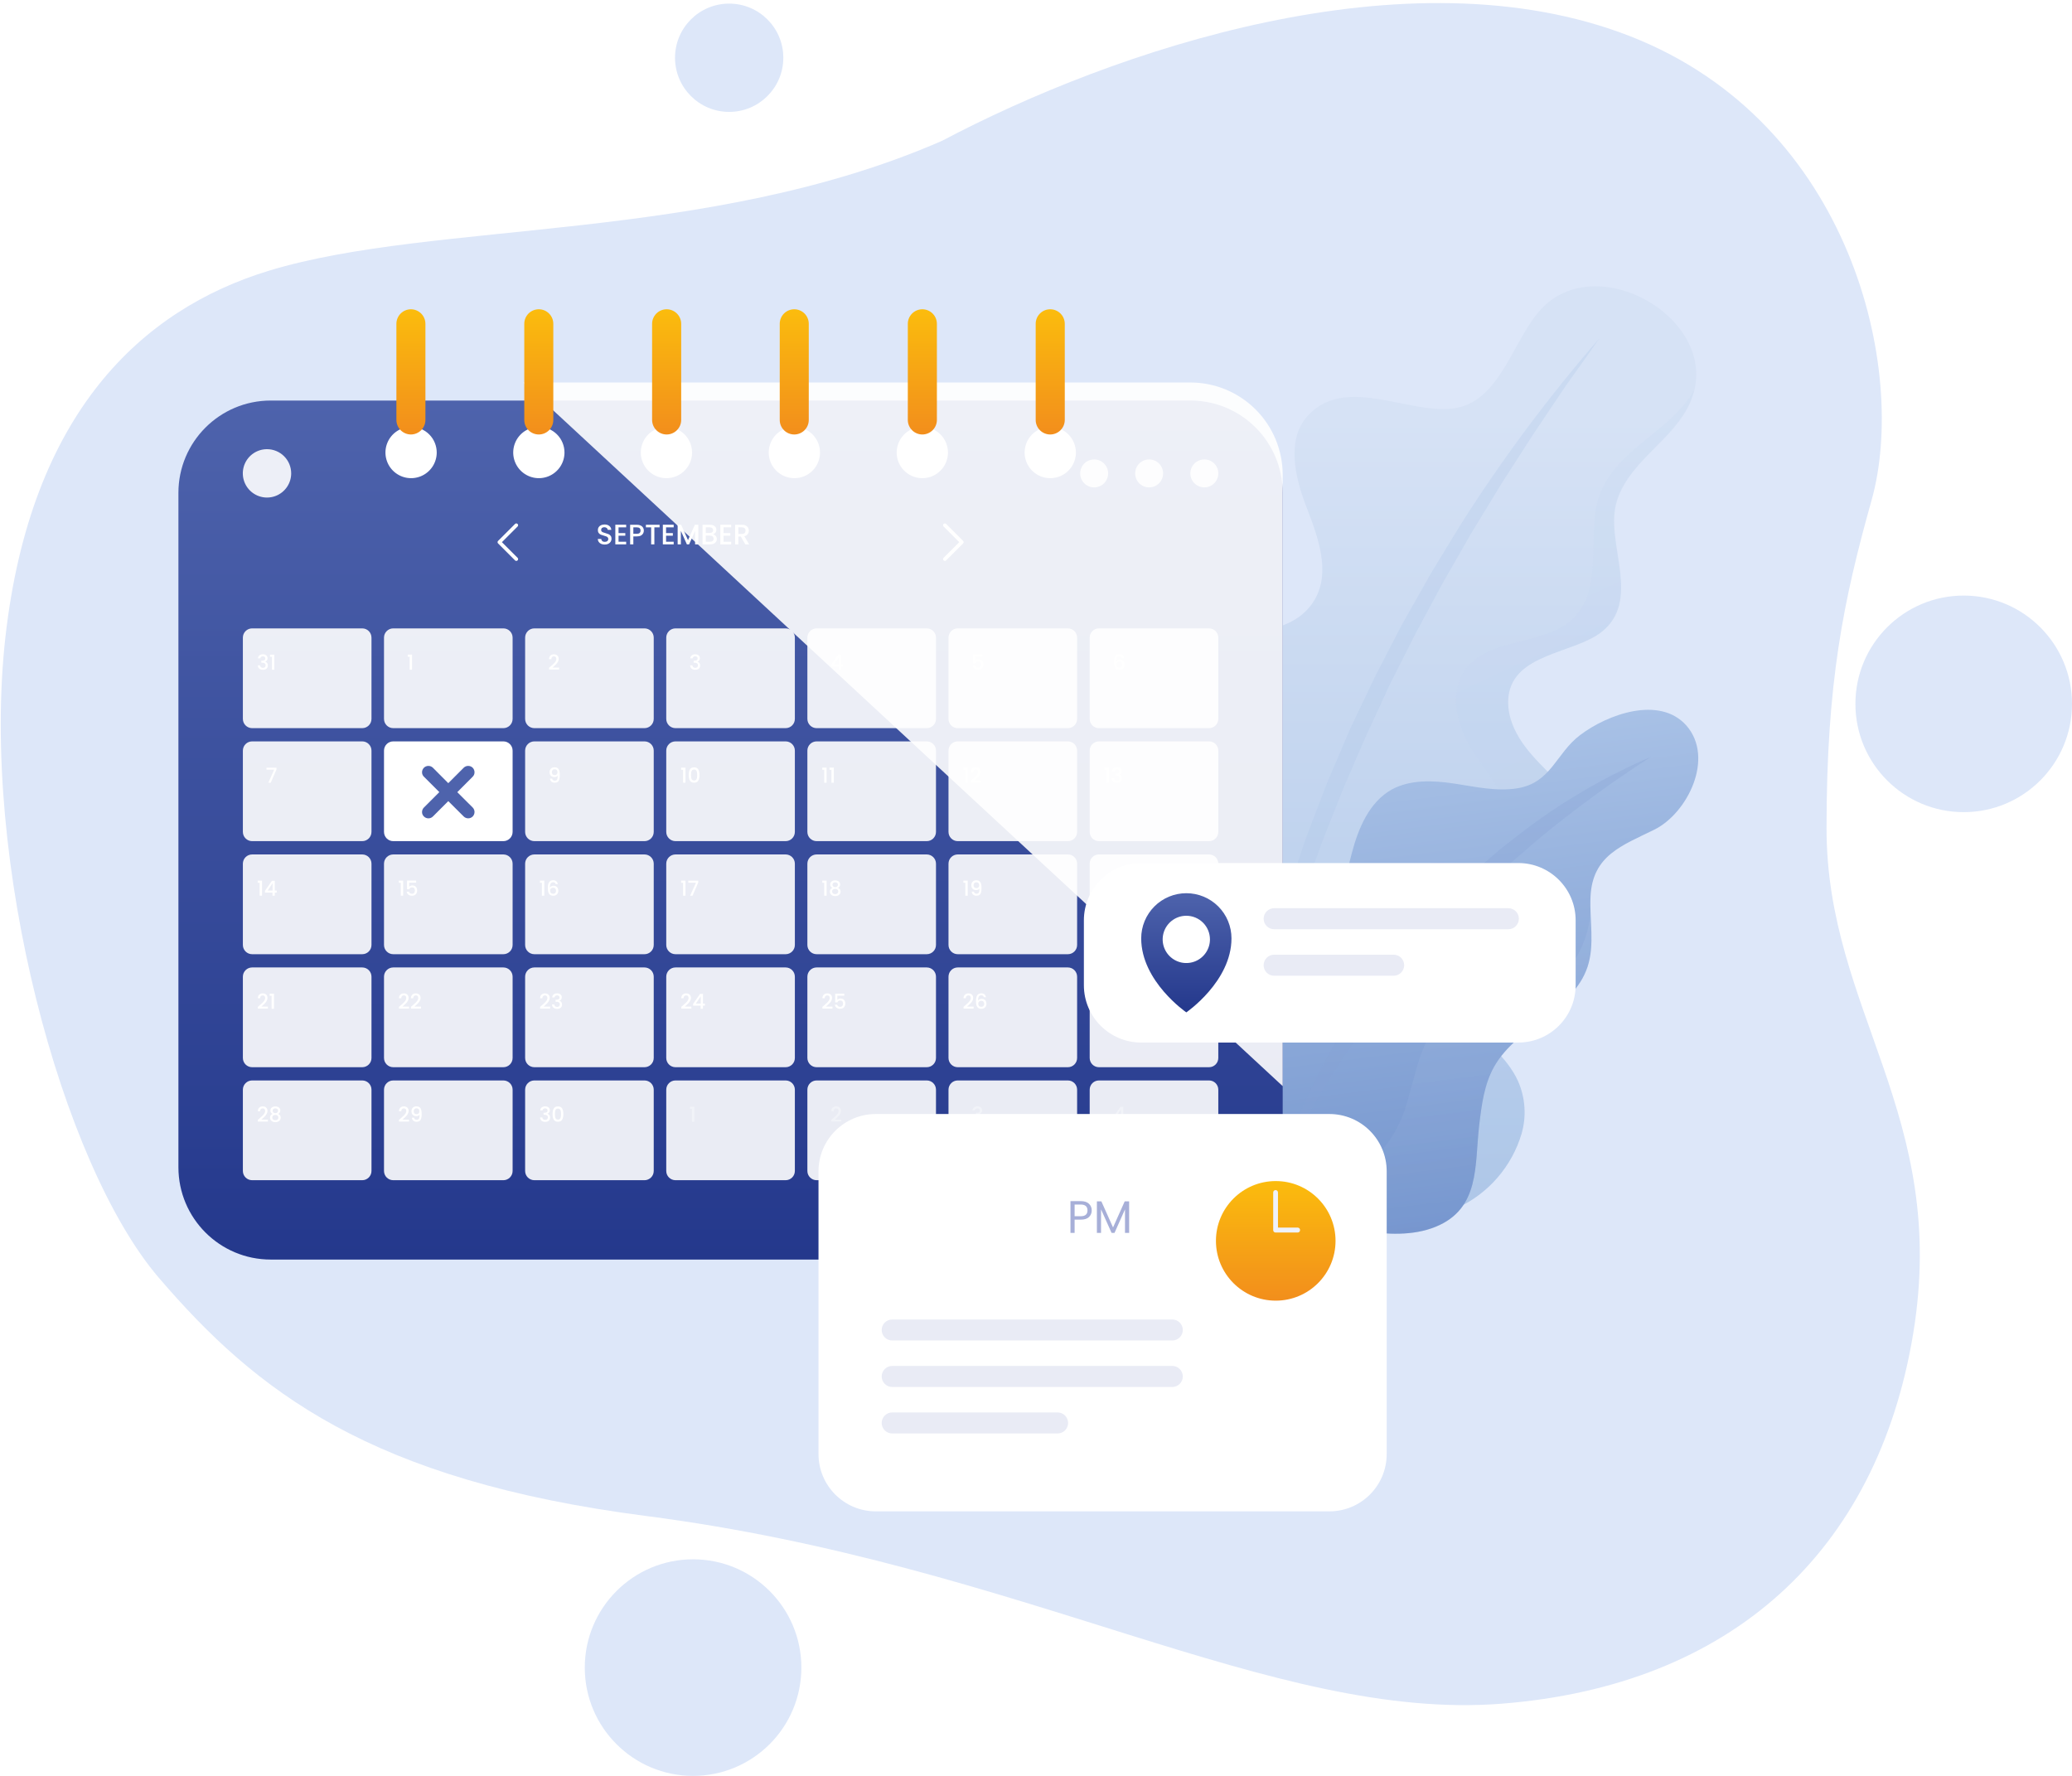
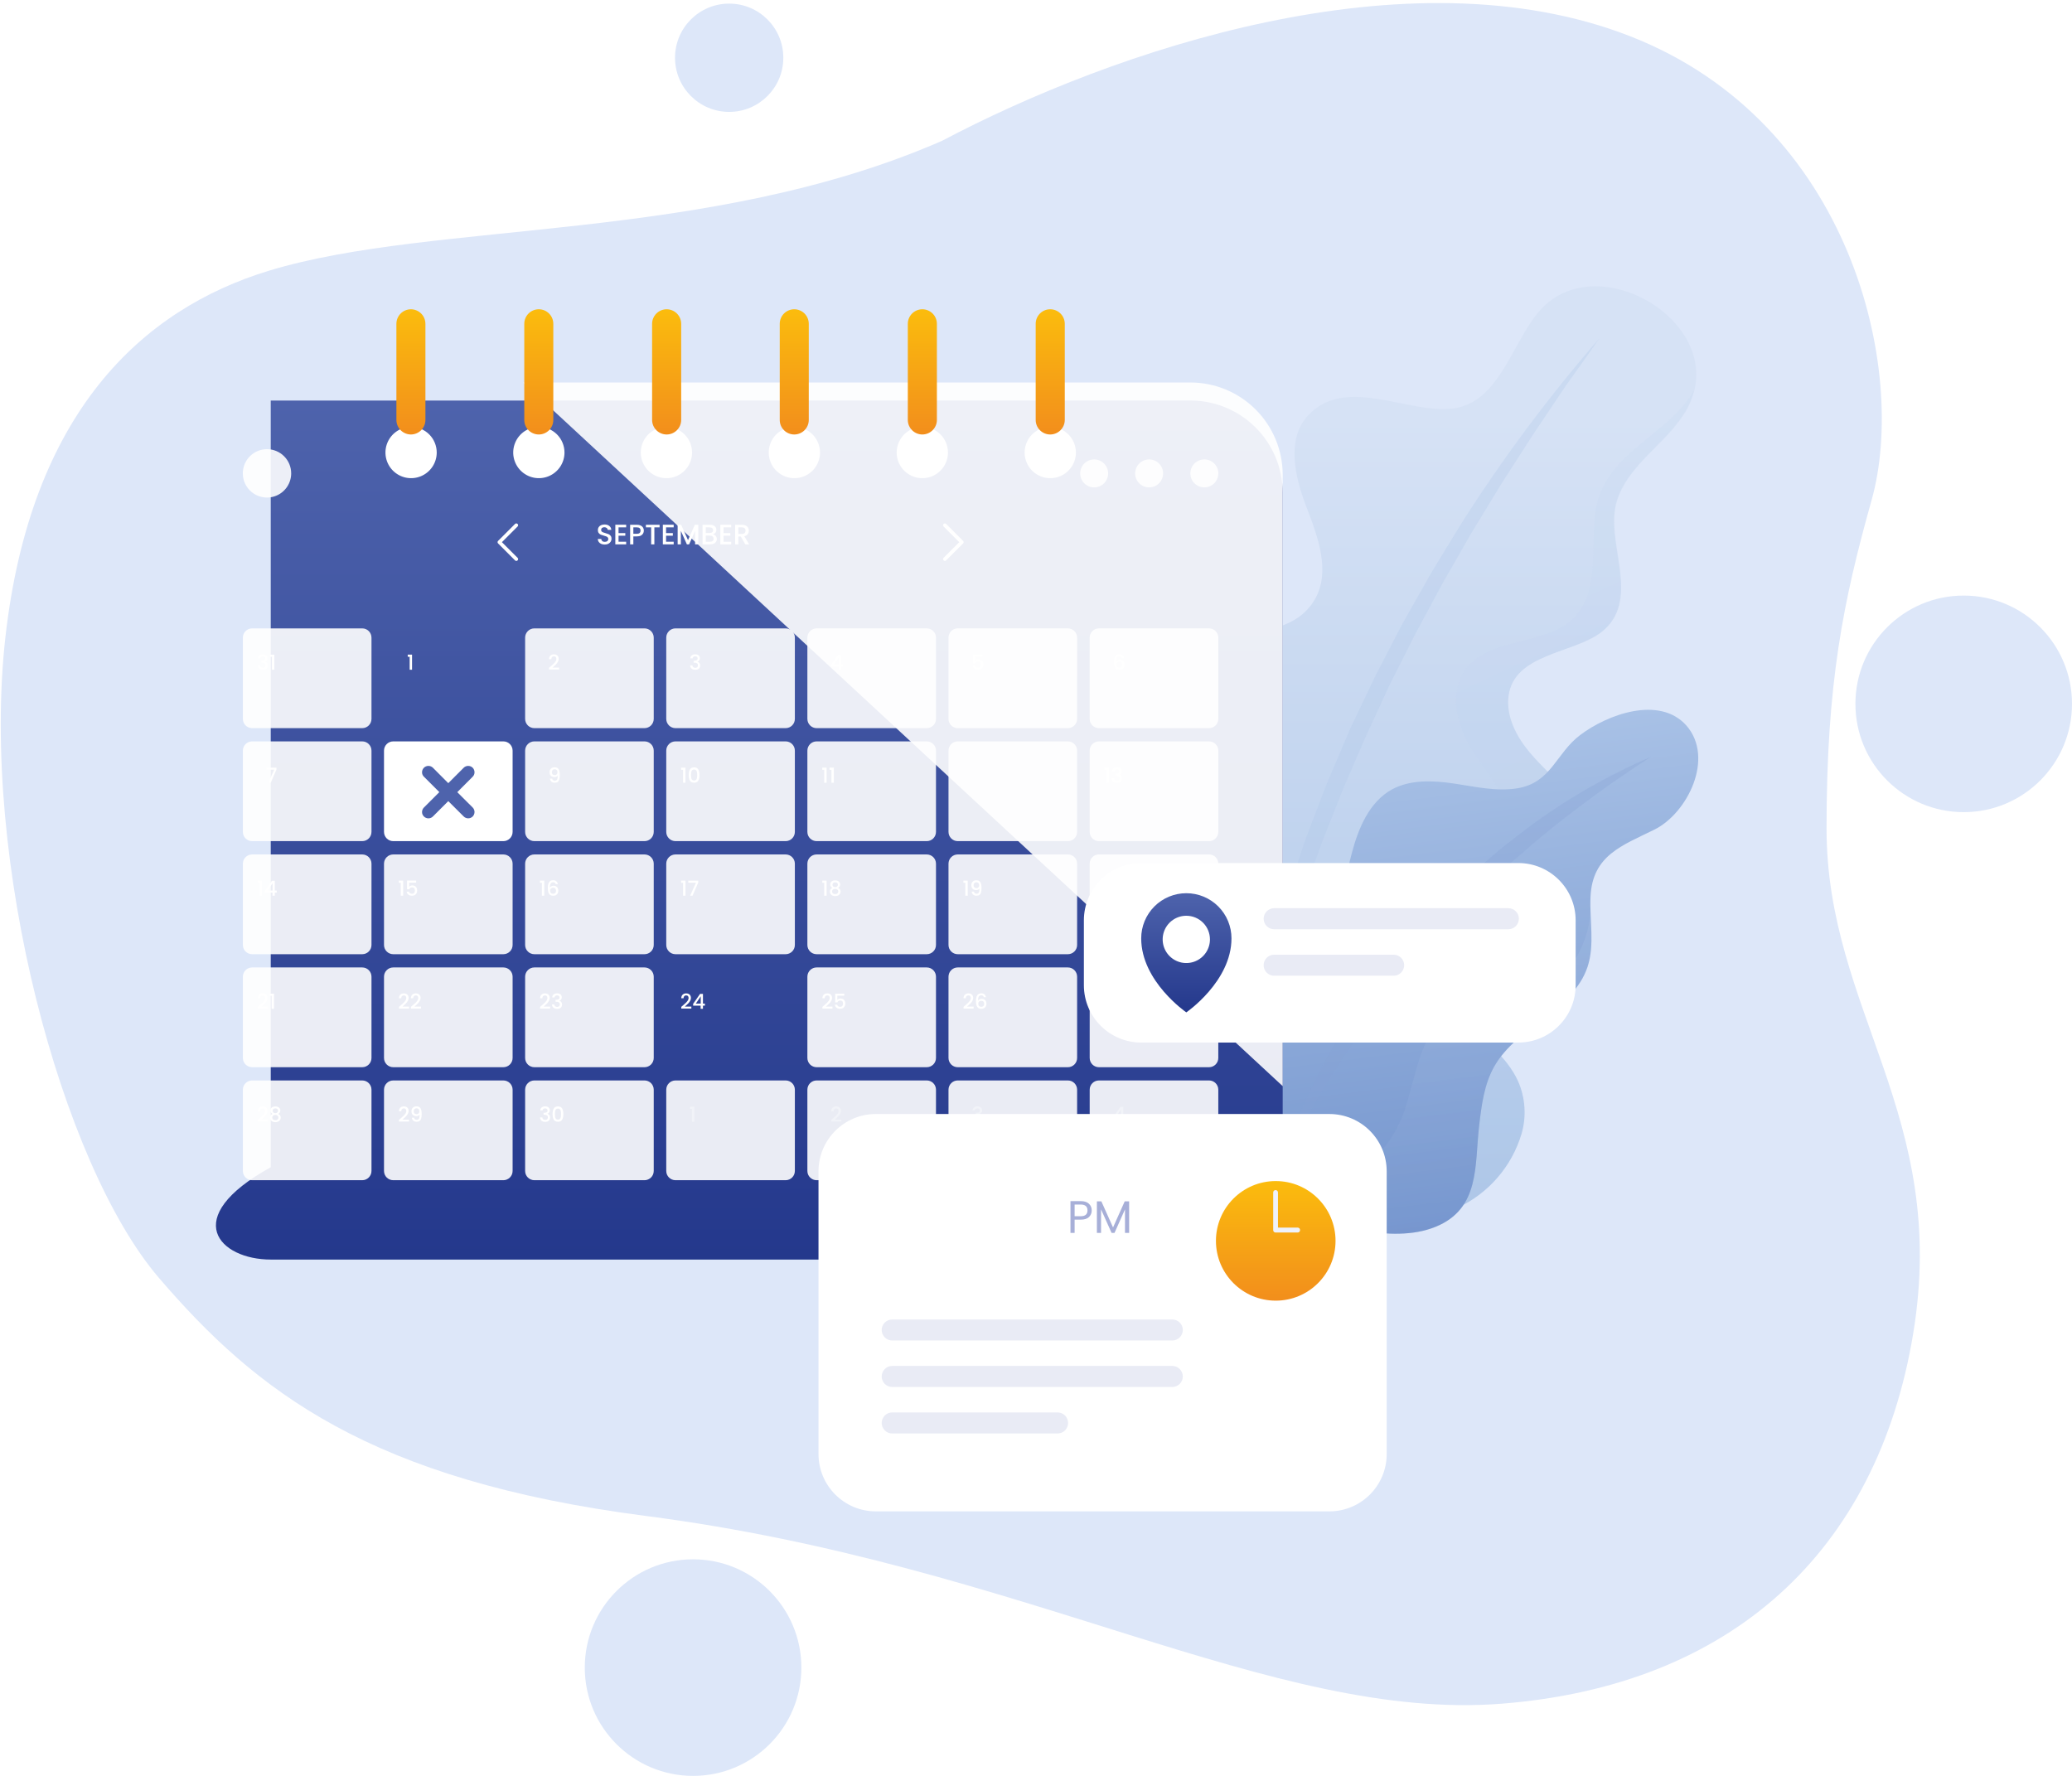
<svg xmlns="http://www.w3.org/2000/svg" width="574" height="492" viewBox="0 0 574 492" fill="none">
  <path d="M451.5 10C389.9 -14 308.333 14 261 39C196 67.429 120.5 61 74.5 75C39.161 85.755 8.5 114.5 1.5 176.5C-5.5 238.5 17 322.5 44 354C71 385.5 102.556 410.124 179 420C283.5 433.5 352.5 477 416 472C479.5 467 520 430 530 369.5C540 309 506 280 506 229.5C506 189.1 510.65 166.5 518.5 138.5C528.5 102.833 513.1 34 451.5 10Z" fill="#DDE7F9" />
  <g clip-path="url(#clip0_3451_3412)">
    <path d="M421.504 314.141C422.907 309.329 422.575 304.177 420.566 299.585C417.551 292.884 411.354 288.379 406.261 283.136C401.169 277.893 396.831 270.556 398.992 263.554C401.471 255.548 410.851 252.315 418.992 250.255C427.132 248.194 436.513 244.995 439.092 236.988C440.767 231.578 438.573 225.615 435.223 221.042C431.873 216.469 427.417 212.801 423.766 208.446C420.114 204.09 417.233 198.596 417.903 192.951C419.31 181.008 436.111 181.059 443.682 175.095C454.436 166.603 445.541 151.779 447.451 140.858C448.523 134.777 452.794 129.819 457.132 125.43C461.471 121.042 466.161 116.704 468.472 110.992C477.3 89.216 443.347 68.965 427.333 85.213C419.36 93.303 416.01 110.606 403.548 113.002C391.086 115.397 373.112 103.605 362.409 115.045C356.295 121.561 358.673 132.064 361.89 140.389C365.106 148.714 368.724 158.429 364.201 166.134C354.369 182.884 323.33 168.295 318.02 189.451C316.01 197.508 318.941 205.849 321.002 213.889C323.062 221.93 323.967 231.31 318.774 237.792C312.744 245.33 301.404 245.514 293.112 250.472C281.521 257.407 277.685 273.387 281.689 286.302C285.692 299.216 295.91 309.317 307.065 316.955C331.588 333.705 374.988 347.859 403.916 334.543C408.117 332.569 411.855 329.732 414.886 326.217C417.916 322.702 420.171 318.587 421.504 314.141V314.141Z" fill="url(#paint0_linear_3451_3412)" />
    <path style="mix-blend-mode:multiply" opacity="0.2" d="M455.424 122.214C450.281 126.402 445.089 131.209 442.961 137.541C439.109 148.915 445.457 165.581 433.112 173.437C424.436 178.965 407.518 177.122 403.983 189.635C402.308 195.548 404.268 201.678 407.166 206.687C410.064 211.695 413.866 216.05 416.496 221.26C419.126 226.469 420.265 232.985 417.585 238.58C413.631 246.787 403.598 249.183 395.039 250.506C386.479 251.829 376.446 254.275 372.543 262.499C369.193 269.685 372.208 277.926 376.429 284.023C380.65 290.121 386.077 295.598 387.936 302.985C389.128 308.203 388.539 313.669 386.261 318.513C384.181 323.053 381.223 327.137 377.558 330.529C373.893 333.922 369.592 336.555 364.905 338.278C364.385 338.462 363.833 338.613 363.229 338.781C377.635 340.841 391.906 339.987 403.749 334.543C407.956 332.573 411.7 329.738 414.737 326.222C417.773 322.707 420.034 318.59 421.37 314.141C422.773 309.329 422.441 304.177 420.432 299.585C417.417 292.884 411.219 288.379 406.127 283.136C401.035 277.893 396.697 270.556 398.858 263.554C401.337 255.548 410.717 252.315 418.858 250.255C426.998 248.194 436.379 244.995 438.958 236.988C440.633 231.578 438.439 225.615 435.089 221.042C431.739 216.469 427.283 212.801 423.631 208.446C419.98 204.09 417.099 198.596 417.769 192.951C419.176 181.008 435.977 181.059 443.548 175.095C454.302 166.603 445.407 151.779 447.317 140.858C448.389 134.777 452.66 129.819 456.998 125.431C461.337 121.042 466.027 116.704 468.338 110.992C468.689 110.108 468.98 109.201 469.209 108.278C465.926 113.99 460.499 118.027 455.424 122.214Z" fill="url(#paint1_linear_3451_3412)" />
    <g style="mix-blend-mode:multiply" opacity="0.3">
      <path d="M342.091 326.988C343.161 305.435 346.53 284.057 352.141 263.219C353.598 258.027 355.039 252.834 356.596 247.658L361.739 232.298L367.518 217.223L373.849 202.315L380.834 187.625L388.238 173.303L396.211 159.216C398.958 154.576 401.823 150.003 404.586 145.431C416.11 127.24 428.988 109.943 443.112 93.689C440.047 98.094 436.915 102.466 433.799 106.821L424.804 120.221L416.111 133.739L407.735 147.457L399.746 161.394L392.141 175.514L384.921 189.836L378.221 204.358L371.856 219.065L365.993 233.99L360.583 249.065L355.709 264.325C349.56 284.83 345.007 305.781 342.091 326.988V326.988Z" fill="#ADC6E8" />
    </g>
    <path d="M458.288 229.853C467.518 225.296 475.039 209.97 467.166 200.992C459.695 192.616 445.24 197.943 437.752 203.638C431.052 208.663 429.779 216.871 420.332 218.395C414.519 219.333 408.607 217.943 402.794 217.072C396.982 216.201 390.667 215.933 385.524 218.747C379.293 222.248 376.278 229.518 374.469 236.435C372.66 243.353 371.471 250.707 367.266 256.536C361.521 264.459 351.571 267.608 342.861 272.315C329.461 279.568 322.761 293.454 327.685 308.429C330.935 318.328 338.59 326.385 347.585 331.611C356.58 336.837 366.881 339.484 377.183 340.992C384.067 341.997 391.32 342.482 397.752 339.853C410.014 334.827 408.506 322.901 409.746 312.013C410.416 306.301 411.119 300.389 413.983 295.397C420.298 284.342 435.759 279.953 439.779 267.876C441.839 261.695 440.315 254.961 440.617 248.462C441.136 236.955 449.344 234.275 458.288 229.853Z" fill="url(#paint2_linear_3451_3412)" />
    <g style="mix-blend-mode:multiply" opacity="0.2">
      <path d="M347.585 331.628C356.596 336.854 366.881 339.501 377.183 341.008C384.067 342.013 391.32 342.499 397.752 339.869C410.013 334.844 408.506 322.918 409.745 312.03C410.415 306.318 411.119 300.405 413.983 295.414C420.298 284.358 435.759 279.97 439.779 267.893C441.454 263.018 440.801 257.843 440.633 252.65C440.287 257.353 438.785 261.899 436.261 265.883C428.037 277.357 412.074 272.181 401.839 279.92C392.827 286.72 392.191 299.685 388.439 309.451C385.912 315.597 381.644 320.872 376.159 324.624C370.675 328.377 364.212 330.445 357.568 330.573C350.44 330.497 343.522 328.15 337.819 323.873C337.312 323.492 336.825 323.084 336.362 322.65C339.645 326.174 343.426 329.199 347.585 331.628Z" fill="url(#paint3_linear_3451_3412)" />
    </g>
    <g style="mix-blend-mode:multiply" opacity="0.3">
      <path d="M354.787 322.918C358.753 310.442 364.155 298.469 370.885 287.24C372.56 284.442 374.335 281.662 376.111 278.864L381.756 270.791L387.836 263.035L394.235 255.548L401.052 248.429L408.171 241.628L415.658 235.23C418.221 233.186 420.834 231.176 423.431 229.199C433.95 221.399 445.338 214.845 457.367 209.668C446.484 216.67 436.03 224.316 426.06 232.566C423.632 234.694 421.203 236.804 418.757 238.864L411.689 245.414L404.838 252.114L398.271 259.149L391.906 266.385L385.859 273.923L380.047 281.612C378.221 284.258 376.362 286.871 374.486 289.484C367.248 300.219 360.669 311.384 354.787 322.918V322.918Z" fill="#85A1D4" />
    </g>
-     <path d="M150.249 232.553C165.955 216.847 165.955 191.382 150.249 175.676C134.543 159.97 109.079 159.97 93.373 175.676C77.667 191.382 77.667 216.847 93.373 232.553C109.079 248.259 134.543 248.259 150.249 232.553Z" stroke="#FBBC0D" stroke-width="2" stroke-miterlimit="10" />
    <g filter="url(#filter0_d_3451_3412)">
-       <path d="M329.762 105.967H75.005C60.879 105.967 49.427 117.418 49.427 131.544V318.379C49.427 332.505 60.879 343.956 75.005 343.956H329.762C343.888 343.956 355.34 332.505 355.34 318.379V131.544C355.34 117.418 343.888 105.967 329.762 105.967Z" fill="url(#paint4_linear_3451_3412)" />
+       <path d="M329.762 105.967H75.005V318.379C49.427 332.505 60.879 343.956 75.005 343.956H329.762C343.888 343.956 355.34 332.505 355.34 318.379V131.544C355.34 117.418 343.888 105.967 329.762 105.967Z" fill="url(#paint4_linear_3451_3412)" />
    </g>
    <g style="mix-blend-mode:soft-light" opacity="0.9">
      <path d="M100.349 174.091H69.846C68.431 174.091 67.283 175.238 67.283 176.653V199.166C67.283 200.581 68.431 201.729 69.846 201.729H100.349C101.764 201.729 102.911 200.581 102.911 199.166V176.653C102.911 175.238 101.764 174.091 100.349 174.091Z" fill="white" />
    </g>
    <g style="mix-blend-mode:soft-light" opacity="0.9">
-       <path d="M139.444 174.091H108.941C107.526 174.091 106.379 175.238 106.379 176.653V199.166C106.379 200.581 107.526 201.729 108.941 201.729H139.444C140.859 201.729 142.007 200.581 142.007 199.166V176.653C142.007 175.238 140.859 174.091 139.444 174.091Z" fill="white" />
-     </g>
+       </g>
    <g style="mix-blend-mode:soft-light" opacity="0.9">
      <path d="M178.539 174.091H148.037C146.622 174.091 145.474 175.238 145.474 176.653V199.166C145.474 200.581 146.622 201.729 148.037 201.729H178.539C179.955 201.729 181.102 200.581 181.102 199.166V176.653C181.102 175.238 179.955 174.091 178.539 174.091Z" fill="white" />
    </g>
    <g style="mix-blend-mode:soft-light" opacity="0.9">
      <path d="M217.635 174.091H187.132C185.717 174.091 184.57 175.238 184.57 176.653V199.166C184.57 200.581 185.717 201.729 187.132 201.729H217.635C219.05 201.729 220.198 200.581 220.198 199.166V176.653C220.198 175.238 219.05 174.091 217.635 174.091Z" fill="white" />
    </g>
    <g style="mix-blend-mode:soft-light" opacity="0.9">
      <path d="M256.73 174.091H226.228C224.812 174.091 223.665 175.238 223.665 176.653V199.166C223.665 200.581 224.812 201.729 226.228 201.729H256.73C258.146 201.729 259.293 200.581 259.293 199.166V176.653C259.293 175.238 258.146 174.091 256.73 174.091Z" fill="white" />
    </g>
    <g style="mix-blend-mode:soft-light" opacity="0.9">
      <path d="M295.826 174.091H265.323C263.908 174.091 262.76 175.238 262.76 176.653V199.166C262.76 200.581 263.908 201.729 265.323 201.729H295.826C297.241 201.729 298.389 200.581 298.389 199.166V176.653C298.389 175.238 297.241 174.091 295.826 174.091Z" fill="white" />
    </g>
    <g style="mix-blend-mode:soft-light" opacity="0.9">
      <path d="M334.938 174.091H304.436C303.02 174.091 301.873 175.238 301.873 176.653V199.166C301.873 200.581 303.02 201.729 304.436 201.729H334.938C336.354 201.729 337.501 200.581 337.501 199.166V176.653C337.501 175.238 336.354 174.091 334.938 174.091Z" fill="white" />
    </g>
    <path d="M71.469 182.395C71.492 182.039 71.627 181.762 71.876 181.563C72.129 181.364 72.45 181.264 72.841 181.264C73.108 181.264 73.34 181.312 73.535 181.408C73.73 181.503 73.877 181.633 73.977 181.798C74.076 181.962 74.126 182.148 74.126 182.355C74.126 182.592 74.063 182.795 73.937 182.963C73.811 183.132 73.659 183.244 73.483 183.302V183.325C73.709 183.394 73.885 183.52 74.011 183.704C74.138 183.883 74.201 184.115 74.201 184.398C74.201 184.624 74.149 184.825 74.046 185.001C73.943 185.177 73.79 185.317 73.587 185.42C73.384 185.519 73.141 185.569 72.858 185.569C72.445 185.569 72.104 185.464 71.836 185.253C71.572 185.039 71.43 184.733 71.411 184.335H72.043C72.058 184.538 72.136 184.704 72.278 184.834C72.42 184.961 72.611 185.024 72.852 185.024C73.085 185.024 73.265 184.961 73.392 184.834C73.518 184.704 73.581 184.538 73.581 184.335C73.581 184.067 73.495 183.878 73.323 183.767C73.154 183.652 72.894 183.595 72.542 183.595H72.393V183.055H72.548C72.858 183.051 73.093 182.999 73.254 182.9C73.418 182.801 73.501 182.644 73.501 182.429C73.501 182.246 73.441 182.1 73.323 181.993C73.204 181.882 73.036 181.827 72.818 181.827C72.603 181.827 72.437 181.882 72.318 181.993C72.2 182.1 72.129 182.234 72.106 182.395H71.469ZM74.802 181.959V181.362H75.996V185.546H75.336V181.959H74.802Z" fill="white" />
    <path d="M112.952 181.959V181.362H114.146V185.546H113.486V181.959H112.952Z" fill="white" />
    <path d="M152.512 184.656C152.879 184.339 153.168 184.079 153.379 183.876C153.593 183.669 153.771 183.455 153.912 183.233C154.054 183.011 154.125 182.789 154.125 182.567C154.125 182.337 154.069 182.158 153.958 182.028C153.851 181.897 153.681 181.832 153.448 181.832C153.222 181.832 153.046 181.905 152.919 182.05C152.797 182.192 152.732 182.383 152.724 182.624H152.093C152.104 182.188 152.234 181.855 152.483 181.626C152.736 181.392 153.055 181.276 153.442 181.276C153.859 181.276 154.184 181.39 154.418 181.62C154.655 181.85 154.773 182.156 154.773 182.538C154.773 182.814 154.703 183.08 154.561 183.336C154.423 183.589 154.257 183.816 154.062 184.019C153.87 184.218 153.625 184.45 153.327 184.714L153.069 184.943H154.888V185.489H152.099V185.012L152.512 184.656Z" fill="white" />
    <path d="M191.234 182.395C191.257 182.039 191.393 181.762 191.642 181.563C191.894 181.364 192.216 181.264 192.606 181.264C192.874 181.264 193.106 181.312 193.301 181.408C193.496 181.503 193.643 181.633 193.743 181.798C193.842 181.962 193.892 182.148 193.892 182.355C193.892 182.592 193.829 182.795 193.702 182.963C193.576 183.132 193.425 183.244 193.249 183.302V183.325C193.475 183.394 193.651 183.52 193.777 183.704C193.903 183.883 193.967 184.115 193.967 184.398C193.967 184.624 193.915 184.825 193.812 185.001C193.708 185.177 193.555 185.317 193.352 185.42C193.15 185.519 192.907 185.569 192.623 185.569C192.21 185.569 191.87 185.464 191.602 185.253C191.338 185.039 191.196 184.733 191.177 184.335H191.808C191.824 184.538 191.902 184.704 192.044 184.834C192.185 184.961 192.377 185.024 192.618 185.024C192.851 185.024 193.031 184.961 193.157 184.834C193.283 184.704 193.347 184.538 193.347 184.335C193.347 184.067 193.261 183.878 193.088 183.767C192.92 183.652 192.66 183.595 192.308 183.595H192.158V183.055H192.313C192.623 183.051 192.859 182.999 193.019 182.9C193.184 182.801 193.266 182.644 193.266 182.429C193.266 182.246 193.207 182.1 193.088 181.993C192.97 181.882 192.801 181.827 192.583 181.827C192.369 181.827 192.202 181.882 192.084 181.993C191.965 182.1 191.894 182.234 191.871 182.395H191.234Z" fill="white" />
    <path d="M230.261 184.674V184.18L232.19 181.413H232.982V184.105H233.515V184.674H232.982V185.546H232.339V184.674H230.261ZM232.367 182.079L231.013 184.105H232.367V182.079Z" fill="white" />
    <path d="M272.134 181.924H270.212V183.066C270.292 182.959 270.411 182.869 270.567 182.797C270.728 182.724 270.898 182.688 271.078 182.688C271.4 182.688 271.66 182.757 271.859 182.894C272.062 183.032 272.205 183.206 272.289 183.417C272.377 183.627 272.421 183.849 272.421 184.082C272.421 184.366 272.366 184.618 272.255 184.84C272.148 185.058 271.985 185.23 271.767 185.357C271.553 185.483 271.289 185.546 270.975 185.546C270.558 185.546 270.223 185.443 269.971 185.236C269.718 185.03 269.567 184.756 269.517 184.415H270.154C270.196 184.595 270.29 184.739 270.435 184.846C270.581 184.949 270.763 185.001 270.981 185.001C271.252 185.001 271.455 184.919 271.589 184.754C271.727 184.589 271.796 184.371 271.796 184.1C271.796 183.824 271.727 183.614 271.589 183.468C271.451 183.319 271.249 183.244 270.981 183.244C270.793 183.244 270.634 183.292 270.504 183.388C270.378 183.48 270.286 183.606 270.229 183.767H269.609V181.35H272.134V181.924Z" fill="white" />
    <path d="M310.782 182.332C310.74 182.156 310.664 182.024 310.553 181.936C310.442 181.848 310.287 181.804 310.088 181.804C309.785 181.804 309.56 181.92 309.41 182.154C309.261 182.383 309.183 182.766 309.175 183.302C309.275 183.133 309.42 183.003 309.611 182.911C309.803 182.82 310.009 182.774 310.231 182.774C310.484 182.774 310.706 182.829 310.897 182.94C311.092 183.047 311.243 183.204 311.35 183.411C311.461 183.618 311.517 183.864 311.517 184.151C311.517 184.419 311.463 184.658 311.356 184.869C311.253 185.079 311.098 185.246 310.891 185.368C310.685 185.487 310.436 185.546 310.145 185.546C309.751 185.546 309.441 185.46 309.215 185.288C308.993 185.112 308.836 184.865 308.745 184.547C308.657 184.23 308.613 183.834 308.613 183.359C308.613 181.959 309.106 181.258 310.093 181.258C310.476 181.258 310.776 181.362 310.995 181.568C311.217 181.775 311.347 182.029 311.385 182.332H310.782ZM310.088 183.325C309.854 183.325 309.655 183.396 309.491 183.537C309.33 183.675 309.25 183.876 309.25 184.14C309.25 184.404 309.324 184.614 309.474 184.771C309.627 184.924 309.839 185.001 310.111 185.001C310.352 185.001 310.541 184.926 310.679 184.777C310.82 184.628 310.891 184.429 310.891 184.18C310.891 183.92 310.822 183.713 310.685 183.56C310.551 183.403 310.352 183.325 310.088 183.325Z" fill="white" />
    <g style="mix-blend-mode:soft-light" opacity="0.9">
      <path d="M100.349 205.397H69.846C68.431 205.397 67.283 206.544 67.283 207.96V230.472C67.283 231.888 68.431 233.035 69.846 233.035H100.349C101.764 233.035 102.911 231.888 102.911 230.472V207.96C102.911 206.544 101.764 205.397 100.349 205.397Z" fill="white" />
    </g>
    <path d="M139.444 205.397H108.941C107.526 205.397 106.379 206.544 106.379 207.96V230.472C106.379 231.888 107.526 233.035 108.941 233.035H139.444C140.859 233.035 142.007 231.888 142.007 230.472V207.96C142.007 206.544 140.859 205.397 139.444 205.397Z" fill="white" />
    <g style="mix-blend-mode:soft-light" opacity="0.9">
      <path d="M178.539 205.397H148.037C146.622 205.397 145.474 206.544 145.474 207.96V230.472C145.474 231.888 146.622 233.035 148.037 233.035H178.539C179.955 233.035 181.102 231.888 181.102 230.472V207.96C181.102 206.544 179.955 205.397 178.539 205.397Z" fill="white" />
    </g>
    <g style="mix-blend-mode:soft-light" opacity="0.9">
      <path d="M217.635 205.397H187.132C185.717 205.397 184.57 206.544 184.57 207.96V230.472C184.57 231.888 185.717 233.035 187.132 233.035H217.635C219.05 233.035 220.198 231.888 220.198 230.472V207.96C220.198 206.544 219.05 205.397 217.635 205.397Z" fill="white" />
    </g>
    <g style="mix-blend-mode:soft-light" opacity="0.9">
      <path d="M256.73 205.397H226.228C224.812 205.397 223.665 206.544 223.665 207.96V230.472C223.665 231.888 224.812 233.035 226.228 233.035H256.73C258.146 233.035 259.293 231.888 259.293 230.472V207.96C259.293 206.544 258.146 205.397 256.73 205.397Z" fill="white" />
    </g>
    <g style="mix-blend-mode:soft-light" opacity="0.9">
      <path d="M295.826 205.397H265.323C263.908 205.397 262.76 206.544 262.76 207.96V230.472C262.76 231.888 263.908 233.035 265.323 233.035H295.826C297.241 233.035 298.389 231.888 298.389 230.472V207.96C298.389 206.544 297.241 205.397 295.826 205.397Z" fill="white" />
    </g>
    <g style="mix-blend-mode:soft-light" opacity="0.9">
      <path d="M334.938 205.397H304.436C303.02 205.397 301.873 206.544 301.873 207.96V230.472C301.873 231.888 303.02 233.035 304.436 233.035H334.938C336.354 233.035 337.501 231.888 337.501 230.472V207.96C337.501 206.544 336.354 205.397 334.938 205.397Z" fill="white" />
    </g>
    <path d="M76.594 213.173L74.999 216.853H74.339L75.951 213.242H73.828V212.685H76.594V213.173Z" fill="white" />
    <path d="M152.965 215.716C153.004 215.907 153.086 216.053 153.212 216.152C153.338 216.252 153.509 216.301 153.723 216.301C153.995 216.301 154.194 216.194 154.32 215.98C154.446 215.766 154.509 215.4 154.509 214.884C154.418 215.014 154.288 215.115 154.119 215.188C153.955 215.257 153.775 215.291 153.58 215.291C153.331 215.291 153.105 215.242 152.902 215.142C152.699 215.039 152.539 214.888 152.42 214.689C152.305 214.486 152.248 214.241 152.248 213.954C152.248 213.533 152.37 213.198 152.615 212.949C152.864 212.697 153.205 212.57 153.637 212.57C154.157 212.57 154.527 212.745 154.745 213.093C154.967 213.437 155.078 213.967 155.078 214.683C155.078 215.176 155.036 215.58 154.951 215.894C154.871 216.208 154.729 216.445 154.527 216.606C154.324 216.766 154.043 216.847 153.683 216.847C153.273 216.847 152.958 216.74 152.736 216.525C152.514 216.311 152.389 216.041 152.363 215.716H152.965ZM153.694 214.74C153.924 214.74 154.104 214.669 154.234 214.528C154.368 214.382 154.435 214.191 154.435 213.954C154.435 213.69 154.364 213.485 154.222 213.34C154.085 213.19 153.895 213.116 153.654 213.116C153.413 213.116 153.222 213.192 153.08 213.345C152.942 213.495 152.874 213.692 152.874 213.937C152.874 214.17 152.941 214.363 153.074 214.516C153.212 214.666 153.419 214.74 153.694 214.74Z" fill="white" />
    <path d="M188.697 213.265V212.668H189.891V216.853H189.231V213.265H188.697ZM190.79 214.706C190.79 214.044 190.901 213.527 191.123 213.156C191.349 212.781 191.735 212.593 192.283 212.593C192.83 212.593 193.214 212.781 193.436 213.156C193.662 213.527 193.775 214.044 193.775 214.706C193.775 215.375 193.662 215.9 193.436 216.279C193.214 216.654 192.83 216.841 192.283 216.841C191.735 216.841 191.349 216.654 191.123 216.279C190.901 215.9 190.79 215.375 190.79 214.706ZM193.132 214.706C193.132 214.396 193.111 214.134 193.069 213.919C193.031 213.705 192.95 213.531 192.828 213.397C192.705 213.259 192.524 213.19 192.283 213.19C192.041 213.19 191.86 213.259 191.737 213.397C191.615 213.531 191.532 213.705 191.49 213.919C191.452 214.134 191.433 214.396 191.433 214.706C191.433 215.027 191.452 215.297 191.49 215.515C191.529 215.733 191.609 215.909 191.731 216.043C191.858 216.177 192.041 216.244 192.283 216.244C192.524 216.244 192.705 216.177 192.828 216.043C192.954 215.909 193.036 215.733 193.075 215.515C193.113 215.297 193.132 215.027 193.132 214.706Z" fill="white" />
    <path d="M227.793 213.265V212.668H228.987V216.853H228.327V213.265H227.793ZM229.799 213.265V212.668H230.993V216.853H230.333V213.265H229.799Z" fill="white" />
-     <path d="M266.888 213.265V212.668H268.082V216.853H267.422V213.265H266.888ZM269.343 215.963C269.71 215.645 269.999 215.385 270.209 215.182C270.424 214.976 270.602 214.761 270.743 214.539C270.885 214.317 270.956 214.095 270.956 213.873C270.956 213.644 270.9 213.464 270.789 213.334C270.682 213.204 270.512 213.139 270.278 213.139C270.053 213.139 269.876 213.211 269.75 213.357C269.628 213.498 269.563 213.69 269.555 213.931H268.924C268.935 213.495 269.065 213.162 269.314 212.932C269.567 212.699 269.886 212.582 270.273 212.582C270.69 212.582 271.015 212.697 271.248 212.926C271.486 213.156 271.604 213.462 271.604 213.845C271.604 214.12 271.533 214.386 271.392 214.643C271.254 214.895 271.088 215.123 270.892 215.326C270.701 215.525 270.456 215.756 270.158 216.02L269.899 216.25H271.719V216.795H268.929V216.319L269.343 215.963Z" fill="white" />
    <path d="M305.984 213.265V212.668H307.178V216.853H306.517V213.265H305.984ZM308.065 213.701C308.088 213.345 308.224 213.068 308.473 212.869C308.725 212.67 309.047 212.57 309.437 212.57C309.705 212.57 309.936 212.618 310.131 212.714C310.327 212.81 310.474 212.94 310.573 213.104C310.673 213.269 310.723 213.454 310.723 213.661C310.723 213.898 310.659 214.101 310.533 214.27C310.407 214.438 310.256 214.551 310.08 214.608V214.631C310.306 214.7 310.482 214.826 310.608 215.01C310.734 215.19 310.797 215.421 310.797 215.705C310.797 215.93 310.746 216.131 310.642 216.307C310.539 216.483 310.386 216.623 310.183 216.726C309.98 216.826 309.737 216.875 309.454 216.875C309.041 216.875 308.7 216.77 308.432 216.56C308.168 216.346 308.027 216.039 308.008 215.641H308.639C308.654 215.844 308.733 216.011 308.874 216.141C309.016 216.267 309.207 216.33 309.448 216.33C309.682 216.33 309.862 216.267 309.988 216.141C310.114 216.011 310.177 215.844 310.177 215.641C310.177 215.374 310.091 215.184 309.919 215.073C309.751 214.958 309.49 214.901 309.138 214.901H308.989V214.361H309.144C309.454 214.358 309.689 214.306 309.85 214.206C310.015 214.107 310.097 213.95 310.097 213.736C310.097 213.552 310.038 213.407 309.919 213.299C309.8 213.189 309.632 213.133 309.414 213.133C309.2 213.133 309.033 213.189 308.915 213.299C308.796 213.407 308.725 213.541 308.702 213.701H308.065Z" fill="white" />
    <g style="mix-blend-mode:soft-light" opacity="0.9">
      <path d="M100.349 236.72H69.846C68.431 236.72 67.283 237.868 67.283 239.283V261.796C67.283 263.211 68.431 264.358 69.846 264.358H100.349C101.764 264.358 102.911 263.211 102.911 261.796V239.283C102.911 237.868 101.764 236.72 100.349 236.72Z" fill="white" />
    </g>
    <g style="mix-blend-mode:soft-light" opacity="0.9">
      <path d="M139.444 236.72H108.941C107.526 236.72 106.379 237.868 106.379 239.283V261.796C106.379 263.211 107.526 264.358 108.941 264.358H139.444C140.859 264.358 142.007 263.211 142.007 261.796V239.283C142.007 237.868 140.859 236.72 139.444 236.72Z" fill="white" />
    </g>
    <g style="mix-blend-mode:soft-light" opacity="0.9">
      <path d="M178.539 236.72H148.037C146.622 236.72 145.474 237.868 145.474 239.283V261.796C145.474 263.211 146.622 264.358 148.037 264.358H178.539C179.955 264.358 181.102 263.211 181.102 261.796V239.283C181.102 237.868 179.955 236.72 178.539 236.72Z" fill="white" />
    </g>
    <g style="mix-blend-mode:soft-light" opacity="0.9">
      <path d="M217.635 236.72H187.132C185.717 236.72 184.57 237.868 184.57 239.283V261.796C184.57 263.211 185.717 264.358 187.132 264.358H217.635C219.05 264.358 220.198 263.211 220.198 261.796V239.283C220.198 237.868 219.05 236.72 217.635 236.72Z" fill="white" />
    </g>
    <g style="mix-blend-mode:soft-light" opacity="0.9">
      <path d="M256.73 236.72H226.228C224.812 236.72 223.665 237.868 223.665 239.283V261.796C223.665 263.211 224.812 264.358 226.228 264.358H256.73C258.146 264.358 259.293 263.211 259.293 261.796V239.283C259.293 237.868 258.146 236.72 256.73 236.72Z" fill="white" />
    </g>
    <g style="mix-blend-mode:soft-light" opacity="0.9">
      <path d="M295.826 236.72H265.323C263.908 236.72 262.76 237.868 262.76 239.283V261.796C262.76 263.211 263.908 264.358 265.323 264.358H295.826C297.241 264.358 298.389 263.211 298.389 261.796V239.283C298.389 237.868 297.241 236.72 295.826 236.72Z" fill="white" />
    </g>
    <g style="mix-blend-mode:soft-light" opacity="0.9">
      <path d="M334.938 236.72H304.436C303.02 236.72 301.873 237.868 301.873 239.283V261.796C301.873 263.211 303.02 264.358 304.436 264.358H334.938C336.354 264.358 337.501 263.211 337.501 261.796V239.283C337.501 237.868 336.354 236.72 334.938 236.72Z" fill="white" />
    </g>
    <path d="M71.394 244.572V243.975H72.588V248.159H71.928V244.572H71.394ZM73.406 247.287V246.793L75.335 244.026H76.127V246.718H76.661V247.287H76.127V248.159H75.484V247.287H73.406ZM75.513 244.692L74.159 246.718H75.513V244.692Z" fill="white" />
    <path d="M110.49 244.572V243.975H111.683V248.159H111.023V244.572H110.49ZM115.28 244.537H113.357V245.679C113.438 245.572 113.556 245.482 113.713 245.41C113.874 245.337 114.044 245.301 114.224 245.301C114.545 245.301 114.806 245.37 115.005 245.507C115.207 245.645 115.351 245.819 115.435 246.03C115.523 246.24 115.567 246.462 115.567 246.695C115.567 246.979 115.512 247.231 115.401 247.453C115.294 247.671 115.131 247.843 114.913 247.97C114.699 248.096 114.434 248.159 114.121 248.159C113.704 248.159 113.369 248.056 113.116 247.849C112.864 247.643 112.712 247.369 112.663 247.028H113.3C113.342 247.208 113.436 247.352 113.581 247.459C113.727 247.562 113.908 247.614 114.126 247.614C114.398 247.614 114.601 247.532 114.735 247.367C114.873 247.203 114.941 246.984 114.941 246.713C114.941 246.437 114.873 246.227 114.735 246.081C114.597 245.932 114.394 245.857 114.126 245.857C113.939 245.857 113.78 245.905 113.65 246.001C113.524 246.093 113.432 246.219 113.374 246.38H112.755V243.963H115.28V244.537Z" fill="white" />
    <path d="M149.585 244.572V243.975H150.779V248.159H150.119V244.572H149.585ZM153.928 244.945C153.886 244.769 153.809 244.637 153.698 244.549C153.587 244.461 153.432 244.417 153.233 244.417C152.931 244.417 152.705 244.533 152.556 244.767C152.407 244.996 152.328 245.379 152.321 245.915C152.42 245.746 152.566 245.616 152.757 245.525C152.948 245.433 153.155 245.387 153.377 245.387C153.629 245.387 153.851 245.442 154.043 245.553C154.238 245.66 154.389 245.817 154.496 246.024C154.607 246.231 154.663 246.477 154.663 246.764C154.663 247.032 154.609 247.271 154.502 247.482C154.399 247.692 154.244 247.859 154.037 247.981C153.83 248.1 153.582 248.159 153.291 248.159C152.897 248.159 152.587 248.073 152.361 247.901C152.139 247.725 151.982 247.478 151.89 247.16C151.802 246.843 151.758 246.447 151.758 245.972C151.758 244.572 152.252 243.871 153.239 243.871C153.622 243.871 153.922 243.975 154.14 244.181C154.362 244.388 154.492 244.642 154.531 244.945H153.928ZM153.233 245.938C153 245.938 152.801 246.009 152.636 246.15C152.476 246.288 152.395 246.489 152.395 246.753C152.395 247.017 152.47 247.227 152.619 247.384C152.772 247.537 152.985 247.614 153.256 247.614C153.497 247.614 153.687 247.539 153.825 247.39C153.966 247.241 154.037 247.042 154.037 246.793C154.037 246.533 153.968 246.326 153.83 246.173C153.696 246.016 153.497 245.938 153.233 245.938Z" fill="white" />
    <path d="M188.697 244.572V243.975H189.891V248.159H189.231V244.572H188.697ZM193.442 244.48L191.846 248.159H191.186L192.799 244.549H190.675V243.992H193.442V244.48Z" fill="white" />
    <path d="M227.793 244.572V243.975H228.987V248.159H228.327V244.572H227.793ZM230.592 245.972C230.194 245.773 229.995 245.459 229.995 245.031C229.995 244.824 230.046 244.635 230.15 244.463C230.253 244.29 230.408 244.155 230.615 244.055C230.821 243.952 231.074 243.9 231.372 243.9C231.667 243.9 231.918 243.952 232.124 244.055C232.335 244.155 232.492 244.29 232.595 244.463C232.698 244.635 232.75 244.824 232.75 245.031C232.75 245.245 232.694 245.435 232.583 245.599C232.476 245.76 232.333 245.884 232.153 245.972C232.371 246.053 232.543 246.185 232.669 246.368C232.796 246.548 232.859 246.761 232.859 247.005C232.859 247.254 232.796 247.474 232.669 247.666C232.543 247.857 232.367 248.004 232.141 248.108C231.916 248.211 231.659 248.262 231.372 248.262C231.085 248.262 230.829 248.211 230.603 248.108C230.381 248.004 230.207 247.857 230.081 247.666C229.954 247.474 229.891 247.254 229.891 247.005C229.891 246.757 229.954 246.542 230.081 246.363C230.207 246.183 230.377 246.053 230.592 245.972ZM232.124 245.111C232.124 244.897 232.057 244.732 231.923 244.618C231.789 244.503 231.606 244.445 231.372 244.445C231.143 244.445 230.961 244.503 230.827 244.618C230.693 244.732 230.626 244.899 230.626 245.117C230.626 245.308 230.695 245.465 230.833 245.588C230.974 245.706 231.154 245.766 231.372 245.766C231.59 245.766 231.77 245.704 231.912 245.582C232.053 245.459 232.124 245.303 232.124 245.111ZM231.372 246.259C231.12 246.259 230.913 246.322 230.752 246.449C230.595 246.571 230.517 246.749 230.517 246.982C230.517 247.201 230.594 247.379 230.747 247.516C230.9 247.65 231.108 247.717 231.372 247.717C231.632 247.717 231.837 247.648 231.986 247.511C232.139 247.373 232.216 247.197 232.216 246.982C232.216 246.753 232.138 246.575 231.981 246.449C231.828 246.322 231.625 246.259 231.372 246.259Z" fill="white" />
    <path d="M266.888 244.572V243.975H268.082V248.159H267.422V244.572H266.888ZM269.796 247.023C269.834 247.214 269.917 247.359 270.043 247.459C270.169 247.558 270.34 247.608 270.554 247.608C270.825 247.608 271.024 247.501 271.151 247.287C271.277 247.072 271.34 246.707 271.34 246.19C271.248 246.32 271.118 246.422 270.95 246.495C270.785 246.563 270.605 246.598 270.41 246.598C270.162 246.598 269.936 246.548 269.733 246.449C269.53 246.345 269.369 246.194 269.251 245.995C269.136 245.792 269.079 245.547 269.079 245.26C269.079 244.84 269.201 244.505 269.446 244.256C269.695 244.003 270.035 243.877 270.468 243.877C270.988 243.877 271.357 244.051 271.576 244.399C271.797 244.744 271.908 245.274 271.908 245.989C271.908 246.483 271.866 246.887 271.782 247.201C271.702 247.514 271.56 247.752 271.357 247.912C271.155 248.073 270.873 248.153 270.514 248.153C270.104 248.153 269.788 248.046 269.567 247.832C269.345 247.618 269.22 247.348 269.193 247.023H269.796ZM270.525 246.047C270.755 246.047 270.935 245.976 271.065 245.834C271.199 245.689 271.266 245.498 271.266 245.26C271.266 244.996 271.195 244.792 271.053 244.646C270.915 244.497 270.726 244.422 270.485 244.422C270.244 244.422 270.053 244.499 269.911 244.652C269.773 244.801 269.704 244.998 269.704 245.243C269.704 245.477 269.771 245.67 269.905 245.823C270.043 245.972 270.25 246.047 270.525 246.047Z" fill="white" />
    <path d="M306.431 247.269C306.799 246.952 307.088 246.692 307.298 246.489C307.512 246.282 307.69 246.068 307.832 245.846C307.974 245.624 308.044 245.402 308.044 245.18C308.044 244.951 307.989 244.771 307.878 244.641C307.771 244.51 307.6 244.445 307.367 244.445C307.141 244.445 306.965 244.518 306.839 244.664C306.716 244.805 306.651 244.996 306.644 245.238H306.012C306.024 244.801 306.154 244.468 306.403 244.239C306.655 244.005 306.975 243.889 307.361 243.889C307.778 243.889 308.104 244.003 308.337 244.233C308.574 244.463 308.693 244.769 308.693 245.151C308.693 245.427 308.622 245.693 308.481 245.949C308.343 246.202 308.176 246.43 307.981 246.632C307.79 246.831 307.545 247.063 307.246 247.327L306.988 247.556H308.808V248.102H306.018V247.625L306.431 247.269ZM309.383 246.012C309.383 245.35 309.494 244.834 309.715 244.463C309.941 244.088 310.328 243.9 310.875 243.9C311.422 243.9 311.807 244.088 312.029 244.463C312.254 244.834 312.367 245.35 312.367 246.012C312.367 246.682 312.254 247.206 312.029 247.585C311.807 247.96 311.422 248.148 310.875 248.148C310.328 248.148 309.941 247.96 309.715 247.585C309.494 247.206 309.383 246.682 309.383 246.012ZM311.724 246.012C311.724 245.702 311.703 245.44 311.661 245.226C311.623 245.012 311.543 244.838 311.42 244.704C311.298 244.566 311.116 244.497 310.875 244.497C310.634 244.497 310.452 244.566 310.33 244.704C310.207 244.838 310.125 245.012 310.083 245.226C310.045 245.44 310.025 245.702 310.025 246.012C310.025 246.334 310.045 246.604 310.083 246.822C310.121 247.04 310.201 247.216 310.324 247.35C310.45 247.484 310.634 247.551 310.875 247.551C311.116 247.551 311.298 247.484 311.42 247.35C311.547 247.216 311.629 247.04 311.667 246.822C311.705 246.604 311.724 246.334 311.724 246.012Z" fill="white" />
    <g style="mix-blend-mode:soft-light" opacity="0.9">
      <path d="M100.349 268.027H69.846C68.431 268.027 67.283 269.174 67.283 270.59V293.102C67.283 294.518 68.431 295.665 69.846 295.665H100.349C101.764 295.665 102.911 294.518 102.911 293.102V270.59C102.911 269.174 101.764 268.027 100.349 268.027Z" fill="white" />
    </g>
    <g style="mix-blend-mode:soft-light" opacity="0.9">
      <path d="M139.444 268.027H108.941C107.526 268.027 106.379 269.174 106.379 270.59V293.102C106.379 294.518 107.526 295.665 108.941 295.665H139.444C140.859 295.665 142.007 294.518 142.007 293.102V270.59C142.007 269.174 140.859 268.027 139.444 268.027Z" fill="white" />
    </g>
    <g style="mix-blend-mode:soft-light" opacity="0.9">
      <path d="M178.539 268.027H148.037C146.622 268.027 145.474 269.174 145.474 270.59V293.102C145.474 294.518 146.622 295.665 148.037 295.665H178.539C179.955 295.665 181.102 294.518 181.102 293.102V270.59C181.102 269.174 179.955 268.027 178.539 268.027Z" fill="white" />
    </g>
    <g style="mix-blend-mode:soft-light" opacity="0.9">
-       <path d="M217.635 268.027H187.132C185.717 268.027 184.57 269.174 184.57 270.59V293.102C184.57 294.518 185.717 295.665 187.132 295.665H217.635C219.05 295.665 220.198 294.518 220.198 293.102V270.59C220.198 269.174 219.05 268.027 217.635 268.027Z" fill="white" />
-     </g>
+       </g>
    <g style="mix-blend-mode:soft-light" opacity="0.9">
      <path d="M256.73 268.027H226.228C224.812 268.027 223.665 269.174 223.665 270.59V293.102C223.665 294.518 224.812 295.665 226.228 295.665H256.73C258.146 295.665 259.293 294.518 259.293 293.102V270.59C259.293 269.174 258.146 268.027 256.73 268.027Z" fill="white" />
    </g>
    <g style="mix-blend-mode:soft-light" opacity="0.9">
      <path d="M295.826 268.027H265.323C263.908 268.027 262.76 269.174 262.76 270.59V293.102C262.76 294.518 263.908 295.665 265.323 295.665H295.826C297.241 295.665 298.389 294.518 298.389 293.102V270.59C298.389 269.174 297.241 268.027 295.826 268.027Z" fill="white" />
    </g>
    <g style="mix-blend-mode:soft-light" opacity="0.9">
      <path d="M334.938 268.027H304.436C303.02 268.027 301.873 269.174 301.873 270.59V293.102C301.873 294.518 303.02 295.665 304.436 295.665H334.938C336.354 295.665 337.501 294.518 337.501 293.102V270.59C337.501 269.174 336.354 268.027 334.938 268.027Z" fill="white" />
    </g>
    <path d="M71.842 278.593C72.209 278.275 72.498 278.015 72.709 277.812C72.923 277.605 73.101 277.391 73.242 277.169C73.384 276.947 73.455 276.725 73.455 276.503C73.455 276.274 73.399 276.094 73.288 275.964C73.181 275.834 73.011 275.769 72.777 275.769C72.552 275.769 72.376 275.841 72.249 275.987C72.127 276.128 72.062 276.32 72.054 276.561H71.423C71.434 276.125 71.564 275.792 71.813 275.562C72.066 275.329 72.385 275.212 72.772 275.212C73.189 275.212 73.514 275.327 73.747 275.556C73.985 275.786 74.103 276.092 74.103 276.475C74.103 276.75 74.032 277.016 73.891 277.273C73.753 277.525 73.587 277.753 73.392 277.956C73.2 278.155 72.955 278.386 72.657 278.65L72.398 278.88H74.218V279.425H71.428V278.949L71.842 278.593ZM74.707 275.895V275.298H75.901V279.482H75.241V275.895H74.707Z" fill="white" />
    <path d="M110.937 278.593C111.305 278.275 111.593 278.015 111.804 277.812C112.018 277.605 112.196 277.391 112.338 277.169C112.479 276.947 112.55 276.725 112.55 276.503C112.55 276.274 112.495 276.094 112.384 275.964C112.277 275.834 112.106 275.769 111.873 275.769C111.647 275.769 111.471 275.841 111.345 275.987C111.222 276.128 111.157 276.32 111.15 276.561H110.518C110.53 276.125 110.66 275.792 110.909 275.562C111.161 275.329 111.481 275.212 111.867 275.212C112.284 275.212 112.609 275.327 112.843 275.556C113.08 275.786 113.199 276.092 113.199 276.475C113.199 276.75 113.128 277.016 112.986 277.273C112.849 277.525 112.682 277.753 112.487 277.956C112.296 278.155 112.051 278.386 111.752 278.65L111.494 278.88H113.314V279.425H110.524V278.949L110.937 278.593ZM114.25 278.593C114.617 278.275 114.906 278.015 115.117 277.812C115.331 277.605 115.509 277.391 115.651 277.169C115.792 276.947 115.863 276.725 115.863 276.503C115.863 276.274 115.808 276.094 115.697 275.964C115.589 275.834 115.419 275.769 115.186 275.769C114.96 275.769 114.784 275.841 114.658 275.987C114.535 276.128 114.47 276.32 114.462 276.561H113.831C113.843 276.125 113.973 275.792 114.221 275.562C114.474 275.329 114.793 275.212 115.18 275.212C115.597 275.212 115.922 275.327 116.156 275.556C116.393 275.786 116.512 276.092 116.512 276.475C116.512 276.75 116.441 277.016 116.299 277.273C116.161 277.525 115.995 277.753 115.8 277.956C115.609 278.155 115.364 278.386 115.065 278.65L114.807 278.88H116.626V279.425H113.837V278.949L114.25 278.593Z" fill="white" />
    <path d="M150.033 278.593C150.4 278.275 150.689 278.015 150.899 277.812C151.114 277.605 151.292 277.391 151.433 277.169C151.575 276.947 151.646 276.725 151.646 276.503C151.646 276.274 151.59 276.094 151.479 275.964C151.372 275.834 151.202 275.769 150.968 275.769C150.743 275.769 150.567 275.841 150.44 275.987C150.318 276.128 150.253 276.32 150.245 276.561H149.614C149.625 276.125 149.755 275.792 150.004 275.562C150.257 275.329 150.576 275.212 150.963 275.212C151.38 275.212 151.705 275.327 151.938 275.556C152.176 275.786 152.294 276.092 152.294 276.475C152.294 276.75 152.223 277.016 152.082 277.273C151.944 277.525 151.778 277.753 151.582 277.956C151.391 278.155 151.146 278.386 150.848 278.65L150.589 278.88H152.409V279.425H149.619V278.949L150.033 278.593ZM152.972 276.331C152.995 275.975 153.131 275.698 153.38 275.499C153.633 275.3 153.954 275.2 154.344 275.2C154.612 275.2 154.844 275.248 155.039 275.344C155.234 275.44 155.381 275.57 155.481 275.734C155.58 275.899 155.63 276.084 155.63 276.291C155.63 276.528 155.567 276.731 155.441 276.899C155.314 277.068 155.163 277.181 154.987 277.238V277.261C155.213 277.33 155.389 277.456 155.515 277.64C155.642 277.82 155.705 278.051 155.705 278.334C155.705 278.56 155.653 278.761 155.55 278.937C155.446 279.113 155.293 279.253 155.09 279.356C154.888 279.456 154.645 279.505 154.361 279.505C153.948 279.505 153.608 279.4 153.34 279.19C153.076 278.975 152.934 278.669 152.915 278.271H153.546C153.562 278.474 153.64 278.641 153.782 278.771C153.923 278.897 154.115 278.96 154.356 278.96C154.589 278.96 154.769 278.897 154.895 278.771C155.022 278.641 155.085 278.474 155.085 278.271C155.085 278.003 154.999 277.814 154.826 277.703C154.658 277.588 154.398 277.531 154.046 277.531H153.897V276.991H154.052C154.361 276.987 154.597 276.936 154.758 276.836C154.922 276.737 155.004 276.58 155.004 276.366C155.004 276.182 154.945 276.037 154.826 275.929C154.708 275.818 154.539 275.763 154.321 275.763C154.107 275.763 153.941 275.818 153.822 275.929C153.703 276.037 153.633 276.17 153.61 276.331H152.972Z" fill="white" />
    <path d="M189.145 278.593C189.512 278.275 189.801 278.015 190.012 277.812C190.226 277.605 190.404 277.391 190.546 277.169C190.687 276.947 190.758 276.725 190.758 276.503C190.758 276.274 190.702 276.094 190.591 275.964C190.484 275.834 190.314 275.769 190.081 275.769C189.855 275.769 189.679 275.841 189.553 275.987C189.43 276.128 189.365 276.32 189.357 276.561H188.726C188.737 276.125 188.868 275.792 189.116 275.562C189.369 275.329 189.688 275.212 190.075 275.212C190.492 275.212 190.817 275.327 191.051 275.556C191.288 275.786 191.407 276.092 191.407 276.475C191.407 276.75 191.336 277.016 191.194 277.273C191.056 277.525 190.89 277.753 190.695 277.956C190.503 278.155 190.259 278.386 189.96 278.65L189.702 278.88H191.521V279.425H188.732V278.949L189.145 278.593ZM192.016 278.61V278.116L193.944 275.35H194.737V278.042H195.27V278.61H194.737V279.482H194.094V278.61H192.016ZM194.122 276.015L192.768 278.042H194.122V276.015Z" fill="white" />
    <path d="M228.24 278.593C228.608 278.275 228.897 278.015 229.107 277.812C229.321 277.605 229.499 277.391 229.641 277.169C229.783 276.947 229.853 276.725 229.853 276.503C229.853 276.274 229.798 276.094 229.687 275.964C229.58 275.834 229.409 275.769 229.176 275.769C228.95 275.769 228.774 275.841 228.648 275.987C228.526 276.128 228.46 276.32 228.453 276.561H227.821C227.833 276.125 227.963 275.792 228.212 275.562C228.464 275.329 228.784 275.212 229.17 275.212C229.587 275.212 229.913 275.327 230.146 275.556C230.383 275.786 230.502 276.092 230.502 276.475C230.502 276.75 230.431 277.016 230.29 277.273C230.152 277.525 229.985 277.753 229.79 277.956C229.599 278.155 229.354 278.386 229.056 278.65L228.797 278.88H230.617V279.425H227.827V278.949L228.24 278.593ZM233.889 275.86H231.967V277.003C232.047 276.896 232.166 276.806 232.322 276.733C232.483 276.66 232.653 276.624 232.833 276.624C233.155 276.624 233.415 276.693 233.614 276.831C233.817 276.968 233.96 277.142 234.044 277.353C234.132 277.563 234.176 277.785 234.176 278.019C234.176 278.302 234.121 278.554 234.01 278.776C233.903 278.995 233.74 279.167 233.522 279.293C233.308 279.419 233.044 279.482 232.73 279.482C232.313 279.482 231.978 279.379 231.725 279.172C231.473 278.966 231.322 278.692 231.272 278.352H231.909C231.951 278.531 232.045 278.675 232.19 278.782C232.336 278.885 232.518 278.937 232.736 278.937C233.007 278.937 233.21 278.855 233.344 278.69C233.482 278.526 233.551 278.308 233.551 278.036C233.551 277.76 233.482 277.55 233.344 277.405C233.206 277.255 233.004 277.181 232.736 277.181C232.548 277.181 232.389 277.229 232.259 277.324C232.133 277.416 232.041 277.542 231.984 277.703H231.364V275.286H233.889V275.86Z" fill="white" />
    <path d="M267.336 278.593C267.703 278.275 267.992 278.015 268.203 277.812C268.417 277.605 268.595 277.391 268.736 277.169C268.878 276.947 268.949 276.725 268.949 276.503C268.949 276.274 268.893 276.094 268.782 275.964C268.675 275.834 268.505 275.769 268.272 275.769C268.046 275.769 267.87 275.841 267.743 275.987C267.621 276.128 267.556 276.32 267.548 276.561H266.917C266.928 276.125 267.058 275.792 267.307 275.562C267.56 275.329 267.879 275.212 268.266 275.212C268.683 275.212 269.008 275.327 269.242 275.556C269.479 275.786 269.597 276.092 269.597 276.475C269.597 276.75 269.527 277.016 269.385 277.273C269.247 277.525 269.081 277.753 268.886 277.956C268.694 278.155 268.449 278.386 268.151 278.65L267.893 278.88H269.712V279.425H266.923V278.949L267.336 278.593ZM272.537 276.268C272.495 276.092 272.419 275.96 272.308 275.872C272.197 275.784 272.042 275.74 271.843 275.74C271.54 275.74 271.315 275.857 271.165 276.09C271.016 276.32 270.938 276.702 270.93 277.238C271.029 277.07 271.175 276.94 271.366 276.848C271.558 276.756 271.764 276.71 271.986 276.71C272.239 276.71 272.461 276.765 272.652 276.876C272.847 276.984 272.998 277.141 273.105 277.347C273.216 277.554 273.272 277.801 273.272 278.088C273.272 278.355 273.218 278.595 273.111 278.805C273.008 279.016 272.853 279.182 272.646 279.304C272.44 279.423 272.191 279.482 271.9 279.482C271.506 279.482 271.196 279.396 270.97 279.224C270.748 279.048 270.591 278.801 270.499 278.484C270.411 278.166 270.367 277.77 270.367 277.295C270.367 275.895 270.861 275.195 271.848 275.195C272.231 275.195 272.531 275.298 272.75 275.505C272.972 275.711 273.102 275.966 273.14 276.268H272.537ZM271.843 277.261C271.609 277.261 271.41 277.332 271.246 277.473C271.085 277.611 271.005 277.812 271.005 278.076C271.005 278.34 271.079 278.551 271.228 278.708C271.382 278.861 271.594 278.937 271.866 278.937C272.107 278.937 272.296 278.863 272.434 278.713C272.575 278.564 272.646 278.365 272.646 278.116C272.646 277.856 272.577 277.649 272.44 277.496C272.306 277.339 272.107 277.261 271.843 277.261Z" fill="white" />
    <path d="M306.431 278.593C306.799 278.275 307.088 278.015 307.298 277.812C307.512 277.605 307.69 277.391 307.832 277.169C307.974 276.947 308.044 276.725 308.044 276.503C308.044 276.274 307.989 276.094 307.878 275.964C307.771 275.834 307.6 275.769 307.367 275.769C307.141 275.769 306.965 275.841 306.839 275.987C306.716 276.128 306.651 276.32 306.644 276.561H306.012C306.024 276.125 306.154 275.792 306.403 275.562C306.655 275.329 306.975 275.212 307.361 275.212C307.778 275.212 308.104 275.327 308.337 275.556C308.574 275.786 308.693 276.092 308.693 276.475C308.693 276.75 308.622 277.016 308.481 277.273C308.343 277.525 308.176 277.753 307.981 277.956C307.79 278.155 307.545 278.386 307.246 278.65L306.988 278.88H308.808V279.425H306.018V278.949L306.431 278.593ZM312.034 275.803L310.439 279.482H309.779L311.392 275.872H309.268V275.315H312.034V275.803Z" fill="white" />
    <g style="mix-blend-mode:soft-light" opacity="0.9">
      <path d="M100.349 299.333H69.846C68.431 299.333 67.283 300.481 67.283 301.896V324.409C67.283 325.824 68.431 326.971 69.846 326.971H100.349C101.764 326.971 102.911 325.824 102.911 324.409V301.896C102.911 300.481 101.764 299.333 100.349 299.333Z" fill="white" />
    </g>
    <g style="mix-blend-mode:soft-light" opacity="0.9">
      <path d="M139.444 299.333H108.941C107.526 299.333 106.379 300.481 106.379 301.896V324.409C106.379 325.824 107.526 326.971 108.941 326.971H139.444C140.859 326.971 142.007 325.824 142.007 324.409V301.896C142.007 300.481 140.859 299.333 139.444 299.333Z" fill="white" />
    </g>
    <g style="mix-blend-mode:soft-light" opacity="0.9">
      <path d="M178.539 299.333H148.037C146.622 299.333 145.474 300.481 145.474 301.896V324.409C145.474 325.824 146.622 326.971 148.037 326.971H178.539C179.955 326.971 181.102 325.824 181.102 324.409V301.896C181.102 300.481 179.955 299.333 178.539 299.333Z" fill="white" />
    </g>
    <g style="mix-blend-mode:soft-light" opacity="0.9">
      <path d="M217.635 299.333H187.132C185.717 299.333 184.57 300.481 184.57 301.896V324.409C184.57 325.824 185.717 326.971 187.132 326.971H217.635C219.05 326.971 220.198 325.824 220.198 324.409V301.896C220.198 300.481 219.05 299.333 217.635 299.333Z" fill="white" />
    </g>
    <g style="mix-blend-mode:soft-light" opacity="0.9">
      <path d="M256.73 299.333H226.228C224.812 299.333 223.665 300.481 223.665 301.896V324.409C223.665 325.824 224.812 326.971 226.228 326.971H256.73C258.146 326.971 259.293 325.824 259.293 324.409V301.896C259.293 300.481 258.146 299.333 256.73 299.333Z" fill="white" />
    </g>
    <g style="mix-blend-mode:soft-light" opacity="0.9">
      <path d="M295.826 299.333H265.323C263.908 299.333 262.76 300.481 262.76 301.896V324.409C262.76 325.824 263.908 326.971 265.323 326.971H295.826C297.241 326.971 298.389 325.824 298.389 324.409V301.896C298.389 300.481 297.241 299.333 295.826 299.333Z" fill="white" />
    </g>
    <g style="mix-blend-mode:soft-light" opacity="0.9">
      <path d="M334.938 299.333H304.436C303.02 299.333 301.873 300.481 301.873 301.896V324.409C301.873 325.824 303.02 326.971 304.436 326.971H334.938C336.354 326.971 337.501 325.824 337.501 324.409V301.896C337.501 300.481 336.354 299.333 334.938 299.333Z" fill="white" />
    </g>
    <path d="M71.842 309.899C72.209 309.582 72.498 309.322 72.709 309.119C72.923 308.912 73.101 308.698 73.242 308.476C73.384 308.254 73.455 308.032 73.455 307.81C73.455 307.58 73.399 307.401 73.288 307.27C73.181 307.14 73.011 307.075 72.777 307.075C72.552 307.075 72.376 307.148 72.249 307.293C72.127 307.435 72.062 307.626 72.054 307.867H71.423C71.434 307.431 71.564 307.098 71.813 306.869C72.066 306.635 72.385 306.519 72.772 306.519C73.189 306.519 73.514 306.633 73.747 306.863C73.985 307.093 74.103 307.399 74.103 307.781C74.103 308.057 74.032 308.323 73.891 308.579C73.753 308.832 73.587 309.059 73.392 309.262C73.2 309.461 72.955 309.693 72.657 309.957L72.398 310.186H74.218V310.732H71.428V310.255L71.842 309.899ZM75.499 308.602C75.101 308.403 74.902 308.089 74.902 307.661C74.902 307.454 74.954 307.265 75.057 307.093C75.16 306.92 75.315 306.784 75.522 306.685C75.729 306.582 75.981 306.53 76.28 306.53C76.574 306.53 76.825 306.582 77.032 306.685C77.242 306.784 77.399 306.92 77.502 307.093C77.606 307.265 77.657 307.454 77.657 307.661C77.657 307.875 77.602 308.064 77.491 308.229C77.384 308.39 77.24 308.514 77.06 308.602C77.278 308.682 77.451 308.815 77.577 308.998C77.703 309.178 77.766 309.39 77.766 309.635C77.766 309.884 77.703 310.104 77.577 310.295C77.451 310.487 77.275 310.634 77.049 310.737C76.823 310.841 76.567 310.892 76.28 310.892C75.993 310.892 75.736 310.841 75.51 310.737C75.288 310.634 75.114 310.487 74.988 310.295C74.862 310.104 74.799 309.884 74.799 309.635C74.799 309.387 74.862 309.172 74.988 308.992C75.114 308.813 75.285 308.682 75.499 308.602ZM77.032 307.741C77.032 307.527 76.965 307.362 76.831 307.247C76.697 307.133 76.513 307.075 76.28 307.075C76.05 307.075 75.868 307.133 75.734 307.247C75.6 307.362 75.533 307.529 75.533 307.747C75.533 307.938 75.602 308.095 75.74 308.218C75.882 308.336 76.061 308.395 76.28 308.395C76.498 308.395 76.678 308.334 76.819 308.212C76.961 308.089 77.032 307.932 77.032 307.741ZM76.28 308.889C76.027 308.889 75.82 308.952 75.66 309.079C75.503 309.201 75.424 309.379 75.424 309.612C75.424 309.83 75.501 310.008 75.654 310.146C75.807 310.28 76.016 310.347 76.28 310.347C76.54 310.347 76.745 310.278 76.894 310.14C77.047 310.003 77.123 309.827 77.123 309.612C77.123 309.383 77.045 309.205 76.888 309.079C76.735 308.952 76.532 308.889 76.28 308.889Z" fill="white" />
    <path d="M110.937 309.899C111.305 309.582 111.593 309.322 111.804 309.119C112.018 308.912 112.196 308.698 112.338 308.476C112.479 308.254 112.55 308.032 112.55 307.81C112.55 307.58 112.495 307.401 112.384 307.27C112.277 307.14 112.106 307.075 111.873 307.075C111.647 307.075 111.471 307.148 111.345 307.293C111.222 307.435 111.157 307.626 111.15 307.867H110.518C110.53 307.431 110.66 307.098 110.909 306.869C111.161 306.635 111.481 306.519 111.867 306.519C112.284 306.519 112.609 306.633 112.843 306.863C113.08 307.093 113.199 307.399 113.199 307.781C113.199 308.057 113.128 308.323 112.986 308.579C112.849 308.832 112.682 309.059 112.487 309.262C112.296 309.461 112.051 309.693 111.752 309.957L111.494 310.186H113.314V310.732H110.524V310.255L110.937 309.899ZM114.704 309.653C114.742 309.844 114.824 309.989 114.95 310.089C115.077 310.188 115.247 310.238 115.461 310.238C115.733 310.238 115.932 310.131 116.058 309.917C116.184 309.702 116.248 309.337 116.248 308.82C116.156 308.95 116.026 309.052 115.857 309.124C115.693 309.193 115.513 309.228 115.318 309.228C115.069 309.228 114.843 309.178 114.64 309.079C114.438 308.975 114.277 308.824 114.158 308.625C114.043 308.422 113.986 308.177 113.986 307.89C113.986 307.469 114.108 307.135 114.353 306.886C114.602 306.633 114.943 306.507 115.375 306.507C115.896 306.507 116.265 306.681 116.483 307.029C116.705 307.374 116.816 307.904 116.816 308.619C116.816 309.113 116.774 309.517 116.69 309.83C116.609 310.144 116.468 310.382 116.265 310.542C116.062 310.703 115.781 310.783 115.421 310.783C115.012 310.783 114.696 310.676 114.474 310.462C114.252 310.248 114.128 309.978 114.101 309.653H114.704ZM115.432 308.677C115.662 308.677 115.842 308.606 115.972 308.464C116.106 308.319 116.173 308.128 116.173 307.89C116.173 307.626 116.102 307.422 115.961 307.276C115.823 307.127 115.633 307.052 115.392 307.052C115.151 307.052 114.96 307.129 114.818 307.282C114.681 307.431 114.612 307.628 114.612 307.873C114.612 308.107 114.679 308.3 114.813 308.453C114.95 308.602 115.157 308.677 115.432 308.677Z" fill="white" />
    <path d="M149.66 307.638C149.683 307.282 149.818 307.004 150.067 306.806C150.32 306.607 150.641 306.507 151.031 306.507C151.299 306.507 151.531 306.555 151.726 306.651C151.921 306.746 152.068 306.876 152.168 307.041C152.267 307.205 152.317 307.391 152.317 307.598C152.317 307.835 152.254 308.038 152.128 308.206C152.002 308.374 151.85 308.487 151.674 308.545V308.568C151.9 308.637 152.076 308.763 152.202 308.947C152.329 309.126 152.392 309.358 152.392 309.641C152.392 309.867 152.34 310.068 152.237 310.244C152.134 310.42 151.98 310.559 151.778 310.663C151.575 310.762 151.332 310.812 151.049 310.812C150.635 310.812 150.295 310.707 150.027 310.496C149.763 310.282 149.621 309.976 149.602 309.578H150.234C150.249 309.781 150.327 309.947 150.469 310.077C150.611 310.204 150.802 310.267 151.043 310.267C151.276 310.267 151.456 310.204 151.582 310.077C151.709 309.947 151.772 309.781 151.772 309.578C151.772 309.31 151.686 309.121 151.514 309.01C151.345 308.895 151.085 308.837 150.733 308.837H150.584V308.298H150.739C151.049 308.294 151.284 308.242 151.445 308.143C151.609 308.043 151.692 307.887 151.692 307.672C151.692 307.489 151.632 307.343 151.514 307.236C151.395 307.125 151.227 307.07 151.008 307.07C150.794 307.07 150.628 307.125 150.509 307.236C150.39 307.343 150.32 307.477 150.297 307.638H149.66ZM153.079 308.642C153.079 307.98 153.19 307.464 153.412 307.093C153.638 306.717 154.024 306.53 154.572 306.53C155.119 306.53 155.503 306.717 155.725 307.093C155.951 307.464 156.064 307.98 156.064 308.642C156.064 309.312 155.951 309.836 155.725 310.215C155.503 310.59 155.119 310.778 154.572 310.778C154.024 310.778 153.638 310.59 153.412 310.215C153.19 309.836 153.079 309.312 153.079 308.642ZM155.421 308.642C155.421 308.332 155.4 308.07 155.358 307.856C155.32 307.642 155.239 307.468 155.117 307.334C154.994 307.196 154.813 307.127 154.572 307.127C154.331 307.127 154.149 307.196 154.026 307.334C153.904 307.468 153.822 307.642 153.779 307.856C153.741 308.07 153.722 308.332 153.722 308.642C153.722 308.964 153.741 309.234 153.779 309.452C153.818 309.67 153.898 309.846 154.021 309.98C154.147 310.114 154.331 310.181 154.572 310.181C154.813 310.181 154.994 310.114 155.117 309.98C155.243 309.846 155.325 309.67 155.364 309.452C155.402 309.234 155.421 308.964 155.421 308.642Z" fill="white" />
    <g opacity="0.35">
      <path d="M191.16 307.202V306.605H192.354V310.789H191.693V307.202H191.16Z" fill="white" />
    </g>
    <g opacity="0.35">
      <path d="M230.703 309.899C231.07 309.582 231.359 309.322 231.57 309.119C231.784 308.912 231.962 308.698 232.103 308.476C232.245 308.254 232.316 308.032 232.316 307.81C232.316 307.58 232.26 307.401 232.149 307.27C232.042 307.14 231.872 307.075 231.638 307.075C231.413 307.075 231.237 307.148 231.11 307.293C230.988 307.435 230.923 307.626 230.915 307.867H230.284C230.295 307.431 230.425 307.098 230.674 306.869C230.927 306.635 231.246 306.519 231.633 306.519C232.05 306.519 232.375 306.633 232.609 306.863C232.846 307.093 232.964 307.399 232.964 307.781C232.964 308.057 232.894 308.323 232.752 308.579C232.614 308.832 232.448 309.059 232.253 309.262C232.061 309.461 231.816 309.693 231.518 309.957L231.26 310.186H233.079V310.732H230.29V310.255L230.703 309.899Z" fill="white" />
    </g>
    <g opacity="0.35">
      <path d="M269.425 307.638C269.448 307.282 269.584 307.004 269.833 306.806C270.085 306.607 270.407 306.507 270.797 306.507C271.065 306.507 271.296 306.555 271.492 306.651C271.687 306.746 271.834 306.876 271.934 307.041C272.033 307.205 272.083 307.391 272.083 307.598C272.083 307.835 272.02 308.038 271.893 308.206C271.767 308.374 271.616 308.487 271.44 308.545V308.568C271.666 308.637 271.842 308.763 271.968 308.947C272.094 309.126 272.157 309.358 272.157 309.641C272.157 309.867 272.106 310.068 272.002 310.244C271.899 310.42 271.746 310.559 271.543 310.663C271.34 310.762 271.097 310.812 270.814 310.812C270.401 310.812 270.06 310.707 269.793 310.496C269.529 310.282 269.387 309.976 269.368 309.578H269.999C270.015 309.781 270.093 309.947 270.235 310.077C270.376 310.204 270.567 310.267 270.809 310.267C271.042 310.267 271.222 310.204 271.348 310.077C271.474 309.947 271.538 309.781 271.538 309.578C271.538 309.31 271.451 309.121 271.279 309.01C271.111 308.895 270.851 308.837 270.499 308.837H270.349V308.298H270.504C270.814 308.294 271.05 308.242 271.21 308.143C271.375 308.043 271.457 307.887 271.457 307.672C271.457 307.489 271.398 307.343 271.279 307.236C271.161 307.125 270.992 307.07 270.774 307.07C270.56 307.07 270.393 307.125 270.275 307.236C270.156 307.343 270.085 307.477 270.062 307.638H269.425Z" fill="white" />
    </g>
    <g opacity="0.35">
      <path d="M308.452 309.917V309.423L310.38 306.656H311.173V309.348H311.706V309.917H311.173V310.789H310.53V309.917H308.452ZM310.558 307.322L309.204 309.348H310.558V307.322Z" fill="white" />
    </g>
    <path d="M167.533 150.867C167.168 150.867 166.84 150.805 166.548 150.68C166.256 150.549 166.026 150.367 165.86 150.132C165.693 149.898 165.609 149.624 165.609 149.311H166.563C166.584 149.546 166.675 149.739 166.837 149.89C167.004 150.041 167.236 150.117 167.533 150.117C167.841 150.117 168.08 150.044 168.252 149.898C168.425 149.746 168.511 149.553 168.511 149.319C168.511 149.136 168.456 148.988 168.346 148.873C168.242 148.758 168.109 148.67 167.948 148.607C167.791 148.545 167.572 148.477 167.291 148.404C166.936 148.31 166.647 148.216 166.423 148.122C166.204 148.023 166.016 147.872 165.86 147.669C165.703 147.466 165.625 147.194 165.625 146.856C165.625 146.543 165.703 146.269 165.86 146.034C166.016 145.8 166.235 145.62 166.516 145.495C166.798 145.37 167.124 145.307 167.494 145.307C168.02 145.307 168.451 145.44 168.784 145.706C169.123 145.967 169.311 146.326 169.347 146.785H168.362C168.346 146.587 168.252 146.418 168.08 146.277C167.908 146.136 167.682 146.066 167.4 146.066C167.145 146.066 166.936 146.131 166.775 146.261C166.613 146.392 166.532 146.579 166.532 146.824C166.532 146.991 166.582 147.129 166.681 147.239C166.785 147.343 166.915 147.426 167.072 147.489C167.228 147.552 167.442 147.619 167.713 147.692C168.073 147.791 168.365 147.89 168.589 147.989C168.818 148.089 169.011 148.242 169.167 148.451C169.329 148.654 169.41 148.928 169.41 149.272C169.41 149.548 169.334 149.809 169.183 150.054C169.037 150.299 168.821 150.497 168.534 150.648C168.252 150.794 167.919 150.867 167.533 150.867ZM171.353 146.097V147.692H173.23V148.42H171.353V150.085H173.465V150.812H170.462V145.37H173.465V146.097H171.353ZM178.363 146.996C178.363 147.273 178.298 147.533 178.168 147.778C178.037 148.023 177.829 148.224 177.542 148.38C177.255 148.532 176.888 148.607 176.439 148.607H175.454V150.812H174.563V145.378H176.439C176.857 145.378 177.208 145.451 177.495 145.597C177.787 145.737 178.003 145.93 178.144 146.175C178.29 146.42 178.363 146.694 178.363 146.996ZM176.439 147.88C176.778 147.88 177.031 147.804 177.198 147.653C177.365 147.497 177.448 147.278 177.448 146.996C177.448 146.402 177.112 146.105 176.439 146.105H175.454V147.88H176.439ZM182.725 145.378V146.105H181.278V150.812H180.386V146.105H178.932V145.378H182.725ZM184.519 146.097V147.692H186.396V148.42H184.519V150.085H186.63V150.812H183.627V145.37H186.63V146.097H184.519ZM193.453 145.378V150.812H192.561V147.09L190.903 150.812H190.286L188.62 147.09V150.812H187.728V145.378H188.69L190.598 149.639L192.499 145.378H193.453ZM197.533 148.021C197.825 148.073 198.073 148.227 198.276 148.482C198.48 148.738 198.581 149.027 198.581 149.35C198.581 149.626 198.508 149.877 198.362 150.101C198.222 150.32 198.016 150.494 197.745 150.625C197.473 150.75 197.158 150.812 196.798 150.812H194.624V145.378H196.697C197.067 145.378 197.385 145.44 197.651 145.565C197.917 145.69 198.117 145.86 198.253 146.074C198.388 146.282 198.456 146.517 198.456 146.777C198.456 147.09 198.373 147.351 198.206 147.559C198.039 147.768 197.815 147.922 197.533 148.021ZM195.516 147.661H196.618C196.91 147.661 197.137 147.596 197.299 147.466C197.466 147.33 197.549 147.137 197.549 146.887C197.549 146.642 197.466 146.452 197.299 146.316C197.137 146.175 196.91 146.105 196.618 146.105H195.516V147.661ZM196.72 150.085C197.022 150.085 197.26 150.012 197.432 149.866C197.604 149.72 197.69 149.517 197.69 149.256C197.69 148.99 197.599 148.779 197.416 148.623C197.234 148.466 196.991 148.388 196.689 148.388H195.516V150.085H196.72ZM200.441 146.097V147.692H202.318V148.42H200.441V150.085H202.553V150.812H199.55V145.37H202.553V146.097H200.441ZM206.474 150.812L205.223 148.639H204.542V150.812H203.651V145.378H205.528C205.945 145.378 206.297 145.451 206.583 145.597C206.875 145.743 207.092 145.938 207.232 146.183C207.378 146.428 207.451 146.702 207.451 147.004C207.451 147.359 207.347 147.682 207.139 147.974C206.935 148.261 206.62 148.456 206.192 148.56L207.537 150.812H206.474ZM204.542 147.927H205.528C205.861 147.927 206.112 147.844 206.278 147.677C206.45 147.51 206.537 147.286 206.537 147.004C206.537 146.723 206.453 146.504 206.286 146.347C206.119 146.186 205.867 146.105 205.528 146.105H204.542V147.927Z" fill="white" />
    <path d="M261.756 145.514L266.446 150.204L261.756 154.894" stroke="white" stroke-linecap="round" stroke-linejoin="round" />
    <path d="M143.028 145.514L138.338 150.204L143.028 154.894" stroke="white" stroke-linecap="round" stroke-linejoin="round" />
    <g style="mix-blend-mode:soft-light" opacity="0.9">
      <path d="M306.982 131.142C306.985 131.908 306.761 132.658 306.338 133.297C305.915 133.935 305.312 134.434 304.605 134.729C303.898 135.025 303.12 135.104 302.368 134.956C301.616 134.809 300.925 134.442 300.382 133.901C299.84 133.361 299.469 132.671 299.319 131.92C299.168 131.169 299.244 130.39 299.536 129.682C299.828 128.974 300.324 128.369 300.961 127.943C301.598 127.517 302.346 127.29 303.112 127.29C304.136 127.29 305.117 127.695 305.843 128.417C306.568 129.139 306.977 130.119 306.982 131.142Z" fill="white" />
    </g>
    <g style="mix-blend-mode:soft-light" opacity="0.9">
      <path d="M322.208 131.142C322.211 131.908 321.987 132.658 321.564 133.297C321.141 133.935 320.538 134.434 319.831 134.729C319.124 135.025 318.346 135.104 317.594 134.956C316.842 134.809 316.151 134.442 315.608 133.901C315.066 133.361 314.695 132.671 314.545 131.92C314.394 131.169 314.47 130.39 314.762 129.682C315.055 128.974 315.55 128.369 316.187 127.943C316.824 127.517 317.573 127.29 318.339 127.29C318.846 127.288 319.349 127.386 319.818 127.578C320.287 127.771 320.714 128.054 321.074 128.412C321.433 128.77 321.718 129.196 321.913 129.664C322.108 130.133 322.208 130.635 322.208 131.142V131.142Z" fill="white" />
    </g>
    <g style="mix-blend-mode:soft-light" opacity="0.9">
      <path d="M337.501 131.142C337.504 131.908 337.28 132.658 336.857 133.297C336.434 133.935 335.831 134.434 335.124 134.729C334.417 135.025 333.639 135.104 332.887 134.956C332.135 134.809 331.444 134.442 330.901 133.901C330.359 133.361 329.988 132.671 329.838 131.92C329.687 131.169 329.763 130.39 330.055 129.682C330.347 128.974 330.843 128.369 331.48 127.943C332.117 127.517 332.866 127.29 333.632 127.29C334.139 127.288 334.642 127.386 335.111 127.578C335.58 127.771 336.007 128.054 336.367 128.412C336.726 128.77 337.011 129.196 337.206 129.664C337.401 130.133 337.501 130.635 337.501 131.142Z" fill="white" />
    </g>
    <g style="mix-blend-mode:soft-light" opacity="0.9">
      <path d="M80.667 131.142C80.667 132.467 80.274 133.763 79.537 134.865C78.801 135.967 77.755 136.825 76.531 137.332C75.306 137.84 73.959 137.972 72.659 137.714C71.36 137.455 70.166 136.817 69.229 135.88C68.292 134.943 67.654 133.749 67.395 132.449C67.137 131.15 67.269 129.803 67.776 128.578C68.284 127.354 69.142 126.308 70.244 125.571C71.346 124.835 72.641 124.442 73.966 124.442C75.743 124.442 77.448 125.148 78.704 126.405C79.961 127.661 80.667 129.365 80.667 131.142Z" fill="white" />
    </g>
    <g filter="url(#filter1_d_3451_3412)">
      <path d="M120.985 120.372C120.985 121.777 120.569 123.15 119.788 124.318C119.008 125.486 117.899 126.396 116.601 126.934C115.303 127.471 113.875 127.612 112.497 127.338C111.12 127.064 109.854 126.387 108.861 125.394C107.868 124.401 107.191 123.135 106.917 121.758C106.643 120.38 106.784 118.952 107.321 117.654C107.859 116.356 108.769 115.247 109.937 114.467C111.105 113.686 112.478 113.27 113.883 113.27C114.816 113.27 115.739 113.453 116.601 113.81C117.463 114.167 118.245 114.69 118.905 115.35C119.564 116.009 120.088 116.792 120.444 117.654C120.801 118.516 120.985 119.439 120.985 120.372V120.372Z" fill="white" />
    </g>
    <g filter="url(#filter2_d_3451_3412)">
      <path d="M156.379 120.372C156.379 121.777 155.962 123.15 155.182 124.318C154.401 125.486 153.292 126.396 151.994 126.934C150.697 127.471 149.269 127.612 147.891 127.338C146.513 127.064 145.248 126.387 144.254 125.394C143.261 124.401 142.585 123.135 142.311 121.758C142.037 120.38 142.177 118.952 142.715 117.654C143.252 116.356 144.163 115.247 145.331 114.467C146.499 113.686 147.872 113.27 149.276 113.27C150.209 113.27 151.133 113.453 151.994 113.81C152.856 114.167 153.639 114.69 154.298 115.35C154.958 116.009 155.481 116.792 155.838 117.654C156.195 118.516 156.379 119.439 156.379 120.372V120.372Z" fill="white" />
    </g>
    <g filter="url(#filter3_d_3451_3412)">
      <path d="M191.722 120.372C191.722 121.777 191.305 123.15 190.525 124.318C189.745 125.486 188.635 126.396 187.338 126.934C186.04 127.471 184.612 127.612 183.234 127.338C181.857 127.064 180.591 126.387 179.598 125.394C178.605 124.401 177.928 123.135 177.654 121.758C177.38 120.38 177.521 118.952 178.058 117.654C178.596 116.356 179.506 115.247 180.674 114.467C181.842 113.686 183.215 113.27 184.62 113.27C185.552 113.27 186.476 113.453 187.338 113.81C188.199 114.167 188.982 114.69 189.642 115.35C190.301 116.009 190.824 116.792 191.181 117.654C191.538 118.516 191.722 119.439 191.722 120.372V120.372Z" fill="white" />
    </g>
    <g filter="url(#filter4_d_3451_3412)">
      <path d="M227.166 120.372C227.166 121.775 226.75 123.147 225.971 124.314C225.192 125.481 224.085 126.392 222.789 126.93C221.494 127.469 220.067 127.611 218.691 127.34C217.314 127.069 216.048 126.395 215.054 125.406C214.059 124.416 213.38 123.153 213.102 121.778C212.824 120.402 212.96 118.975 213.493 117.677C214.025 116.379 214.93 115.267 216.094 114.483C217.257 113.698 218.627 113.276 220.03 113.27C220.966 113.265 221.893 113.446 222.759 113.801C223.624 114.156 224.411 114.678 225.074 115.338C225.737 115.998 226.263 116.782 226.622 117.646C226.981 118.51 227.166 119.436 227.166 120.372V120.372Z" fill="white" />
    </g>
    <g filter="url(#filter5_d_3451_3412)">
      <path d="M262.61 120.372C262.61 121.777 262.193 123.15 261.413 124.318C260.633 125.486 259.523 126.396 258.226 126.934C256.928 127.471 255.5 127.612 254.122 127.338C252.744 127.064 251.479 126.387 250.486 125.394C249.492 124.401 248.816 123.135 248.542 121.758C248.268 120.38 248.409 118.952 248.946 117.654C249.484 116.356 250.394 115.247 251.562 114.467C252.73 113.686 254.103 113.27 255.508 113.27C256.44 113.27 257.364 113.453 258.226 113.81C259.087 114.167 259.87 114.69 260.53 115.35C261.189 116.009 261.712 116.792 262.069 117.654C262.426 118.516 262.61 119.439 262.61 120.372V120.372Z" fill="white" />
    </g>
    <g filter="url(#filter6_d_3451_3412)">
      <path d="M298.054 120.372C298.054 121.777 297.637 123.15 296.857 124.318C296.076 125.486 294.967 126.396 293.669 126.934C292.372 127.471 290.944 127.612 289.566 127.338C288.188 127.064 286.923 126.387 285.93 125.394C284.936 124.401 284.26 123.135 283.986 121.758C283.712 120.38 283.852 118.952 284.39 117.654C284.928 116.356 285.838 115.247 287.006 114.467C288.174 113.686 289.547 113.27 290.952 113.27C291.884 113.27 292.808 113.453 293.669 113.81C294.531 114.167 295.314 114.69 295.974 115.35C296.633 116.009 297.156 116.792 297.513 117.654C297.87 118.516 298.054 119.439 298.054 120.372V120.372Z" fill="white" />
    </g>
    <g style="mix-blend-mode:soft-light" opacity="0.9">
      <path d="M329.762 105.967H144.921L355.34 300.908V131.544C355.342 128.185 354.682 124.858 353.398 121.754C352.113 118.649 350.229 115.829 347.853 113.453C345.478 111.078 342.657 109.194 339.553 107.909C336.449 106.624 333.122 105.964 329.762 105.967V105.967Z" fill="white" />
    </g>
    <path d="M113.833 120.372C112.768 120.367 111.748 119.942 110.995 119.189C110.242 118.436 109.817 117.416 109.813 116.352V89.719C109.812 88.651 110.235 87.626 110.989 86.87C111.742 86.113 112.765 85.686 113.833 85.682V85.682C114.9 85.686 115.923 86.113 116.676 86.87C117.43 87.626 117.853 88.651 117.853 89.719V116.352C117.848 117.416 117.423 118.436 116.67 119.189C115.917 119.942 114.897 120.367 113.833 120.372V120.372Z" fill="url(#paint5_linear_3451_3412)" />
    <path d="M149.26 120.372C148.193 120.372 147.171 119.948 146.417 119.194C145.663 118.44 145.24 117.418 145.24 116.352V89.719C145.237 89.189 145.34 88.665 145.541 88.175C145.742 87.685 146.038 87.24 146.411 86.865C146.785 86.49 147.229 86.192 147.717 85.989C148.206 85.786 148.73 85.682 149.26 85.682V85.682C149.789 85.682 150.313 85.786 150.802 85.989C151.291 86.192 151.735 86.49 152.108 86.865C152.482 87.24 152.778 87.685 152.979 88.175C153.18 88.665 153.282 89.189 153.28 89.719V116.352C153.28 117.418 152.856 118.44 152.102 119.194C151.348 119.948 150.326 120.372 149.26 120.372V120.372Z" fill="url(#paint6_linear_3451_3412)" />
    <path d="M184.67 120.372C183.605 120.367 182.585 119.942 181.832 119.189C181.079 118.436 180.654 117.416 180.65 116.352V89.719C180.65 88.651 181.073 87.626 181.826 86.87C182.58 86.113 183.602 85.686 184.67 85.682V85.682C185.741 85.682 186.767 86.107 187.524 86.864C188.282 87.621 188.707 88.648 188.707 89.719V116.352C188.702 117.419 188.275 118.442 187.519 119.195C186.762 119.949 185.738 120.372 184.67 120.372V120.372Z" fill="url(#paint7_linear_3451_3412)" />
    <path d="M220.03 120.372C218.964 120.372 217.941 119.948 217.188 119.194C216.434 118.44 216.01 117.418 216.01 116.352V89.719C216.008 89.189 216.11 88.665 216.311 88.175C216.512 87.685 216.808 87.24 217.182 86.865C217.555 86.49 217.999 86.192 218.488 85.989C218.977 85.786 219.501 85.682 220.03 85.682V85.682C220.559 85.682 221.084 85.786 221.572 85.989C222.061 86.192 222.505 86.49 222.879 86.865C223.252 87.24 223.548 87.685 223.749 88.175C223.95 88.665 224.052 89.189 224.05 89.719V116.352C224.05 117.418 223.627 118.44 222.873 119.194C222.119 119.948 221.096 120.372 220.03 120.372V120.372Z" fill="url(#paint8_linear_3451_3412)" />
    <path d="M255.524 120.372C254.457 120.372 253.432 119.949 252.676 119.195C251.919 118.442 251.492 117.419 251.488 116.352V89.719C251.488 88.648 251.913 87.621 252.67 86.864C253.427 86.107 254.454 85.682 255.524 85.682V85.682C256.592 85.686 257.615 86.113 258.368 86.87C259.121 87.626 259.545 88.651 259.544 89.719V116.352C259.54 117.416 259.115 118.436 258.362 119.189C257.609 119.942 256.589 120.367 255.524 120.372V120.372Z" fill="url(#paint9_linear_3451_3412)" />
    <path d="M290.935 120.372C289.869 120.372 288.846 119.948 288.092 119.194C287.338 118.44 286.915 117.418 286.915 116.352V89.719C286.912 89.189 287.015 88.665 287.216 88.175C287.417 87.685 287.713 87.24 288.086 86.865C288.46 86.49 288.904 86.192 289.392 85.989C289.881 85.786 290.405 85.682 290.935 85.682V85.682C292.005 85.682 293.032 86.107 293.789 86.864C294.546 87.621 294.972 88.648 294.972 89.719V116.352C294.967 117.419 294.54 118.442 293.783 119.195C293.027 119.949 292.002 120.372 290.935 120.372V120.372Z" fill="url(#paint10_linear_3451_3412)" />
    <path d="M126.68 219.467L130.952 215.179C131.116 215.018 131.246 214.825 131.332 214.612C131.418 214.399 131.46 214.17 131.454 213.94C131.453 213.477 131.273 213.033 130.952 212.7C130.619 212.372 130.171 212.188 129.704 212.188C129.237 212.188 128.788 212.372 128.456 212.7L124.184 216.972L119.93 212.7C119.598 212.372 119.149 212.188 118.682 212.188C118.215 212.188 117.766 212.372 117.434 212.7C117.108 213.031 116.922 213.475 116.915 213.94C116.911 214.171 116.955 214.401 117.045 214.614C117.134 214.827 117.267 215.02 117.434 215.179L121.705 219.451L117.434 223.722C117.108 224.053 116.922 224.497 116.915 224.962C116.911 225.193 116.955 225.422 117.045 225.636C117.134 225.849 117.267 226.042 117.434 226.201C117.598 226.366 117.792 226.496 118.006 226.585C118.22 226.675 118.45 226.72 118.682 226.72C118.914 226.72 119.144 226.675 119.358 226.585C119.572 226.496 119.766 226.366 119.93 226.201L124.184 221.946L128.456 226.201C128.788 226.529 129.237 226.714 129.704 226.714C130.171 226.714 130.619 226.529 130.952 226.201C131.275 225.869 131.456 225.425 131.456 224.962C131.456 224.498 131.275 224.054 130.952 223.722L126.68 219.467Z" fill="#4E63AC" />
    <g filter="url(#filter7_d_3451_3412)">
      <path d="M368.271 305.632H242.626C233.857 305.632 226.747 312.741 226.747 321.511V399.836C226.747 408.606 233.857 415.715 242.626 415.715H368.271C377.041 415.715 384.151 408.606 384.151 399.836V321.511C384.151 312.741 377.041 305.632 368.271 305.632Z" fill="white" />
    </g>
    <g filter="url(#filter8_d_3451_3412)">
      <path d="M353.414 357.34C362.563 357.34 369.98 349.923 369.98 340.774C369.98 331.625 362.563 324.208 353.414 324.208C344.265 324.208 336.848 331.625 336.848 340.774C336.848 349.923 344.265 357.34 353.414 357.34Z" fill="url(#paint11_linear_3451_3412)" />
    </g>
    <path d="M359.545 340.104H354.034V330.372C354.034 330.194 353.963 330.024 353.837 329.898C353.712 329.772 353.541 329.702 353.364 329.702C353.276 329.702 353.19 329.719 353.11 329.753C353.029 329.787 352.957 329.837 352.896 329.899C352.835 329.962 352.787 330.036 352.755 330.117C352.723 330.198 352.708 330.285 352.71 330.372V340.807C352.708 340.894 352.723 340.98 352.755 341.06C352.787 341.14 352.836 341.213 352.897 341.275C352.958 341.336 353.031 341.384 353.111 341.416C353.191 341.448 353.277 341.463 353.364 341.461H359.494C359.581 341.463 359.667 341.448 359.747 341.416C359.827 341.384 359.9 341.336 359.961 341.275C360.023 341.213 360.071 341.14 360.103 341.06C360.135 340.98 360.15 340.894 360.148 340.807C360.154 340.722 360.144 340.635 360.118 340.553C360.091 340.471 360.048 340.396 359.992 340.33C359.936 340.265 359.868 340.211 359.791 340.172C359.714 340.134 359.63 340.11 359.545 340.104V340.104Z" fill="#EFF2FB" />
    <path d="M302.438 335.343C302.438 336.076 302.185 336.687 301.68 337.176C301.183 337.656 300.42 337.896 299.392 337.896H297.698V341.574H296.548V332.764H299.392C300.386 332.764 301.141 333.005 301.655 333.485C302.177 333.965 302.438 334.585 302.438 335.343ZM299.392 336.948C300.032 336.948 300.504 336.809 300.808 336.531C301.111 336.253 301.263 335.857 301.263 335.343C301.263 334.256 300.639 333.712 299.392 333.712H297.698V336.948H299.392ZM312.804 332.828V341.574H311.654V335.052L308.747 341.574H307.938L305.018 335.04V341.574H303.868V332.828H305.107L308.342 340.058L311.578 332.828H312.804Z" fill="#A7AFD8" />
    <path d="M324.754 371.377H247.166C246.393 371.377 245.652 371.07 245.105 370.523C244.559 369.977 244.251 369.235 244.251 368.462C244.251 368.08 244.327 367.702 244.474 367.349C244.62 366.997 244.835 366.677 245.106 366.407C245.377 366.138 245.698 365.925 246.052 365.78C246.405 365.636 246.784 365.562 247.166 365.565H324.754C325.136 365.562 325.515 365.636 325.868 365.78C326.222 365.925 326.543 366.138 326.814 366.407C327.085 366.677 327.3 366.997 327.446 367.349C327.593 367.702 327.669 368.08 327.669 368.462V368.462C327.669 369.235 327.361 369.977 326.815 370.523C326.268 371.07 325.527 371.377 324.754 371.377Z" fill="#E9EBF5" />
    <path d="M324.754 384.258H247.166C246.393 384.258 245.652 383.951 245.105 383.404C244.559 382.858 244.251 382.116 244.251 381.343V381.343C244.251 380.961 244.327 380.582 244.473 380.228C244.62 379.874 244.834 379.553 245.105 379.282C245.376 379.012 245.697 378.797 246.051 378.651C246.404 378.504 246.783 378.429 247.166 378.429H324.754C325.137 378.429 325.516 378.504 325.869 378.651C326.223 378.797 326.544 379.012 326.815 379.282C327.086 379.553 327.3 379.874 327.447 380.228C327.593 380.582 327.669 380.961 327.669 381.343V381.343C327.669 382.116 327.361 382.858 326.815 383.404C326.268 383.951 325.527 384.258 324.754 384.258V384.258Z" fill="#E9EBF5" />
    <path d="M292.978 397.139H247.166C246.393 397.139 245.652 396.832 245.105 396.285C244.559 395.739 244.251 394.997 244.251 394.224V394.224C244.251 393.842 244.327 393.463 244.473 393.109C244.62 392.755 244.834 392.434 245.105 392.163C245.376 391.893 245.697 391.678 246.051 391.532C246.404 391.385 246.783 391.31 247.166 391.31H292.978C293.361 391.31 293.74 391.385 294.094 391.532C294.447 391.678 294.769 391.893 295.039 392.163C295.31 392.434 295.525 392.755 295.671 393.109C295.818 393.463 295.893 393.842 295.893 394.224V394.224C295.893 394.997 295.586 395.739 295.039 396.285C294.493 396.832 293.751 397.139 292.978 397.139V397.139Z" fill="#E9EBF5" />
    <g filter="url(#filter9_d_3451_3412)">
      <path d="M420.616 236.101H316.144C307.374 236.101 300.265 243.21 300.265 251.98V269.953C300.265 278.723 307.374 285.833 316.144 285.833H420.616C429.386 285.833 436.496 278.723 436.496 269.953V251.98C436.496 243.21 429.386 236.101 420.616 236.101Z" fill="white" />
    </g>
    <path d="M417.853 251.611H352.978C351.369 251.611 350.064 252.916 350.064 254.526C350.064 256.136 351.369 257.44 352.978 257.44H417.853C419.462 257.44 420.767 256.136 420.767 254.526C420.767 252.916 419.462 251.611 417.853 251.611Z" fill="#E9EBF5" />
    <path d="M386.077 270.322H352.962C352.58 270.322 352.201 270.246 351.849 270.099C351.496 269.953 351.176 269.738 350.907 269.467C350.637 269.196 350.424 268.875 350.28 268.521C350.135 268.168 350.062 267.789 350.064 267.407V267.407C350.062 267.025 350.135 266.646 350.28 266.293C350.424 265.939 350.637 265.618 350.907 265.347C351.176 265.076 351.496 264.861 351.849 264.715C352.201 264.568 352.58 264.492 352.962 264.492H386.077C386.85 264.492 387.591 264.799 388.138 265.346C388.685 265.893 388.992 266.634 388.992 267.407C388.992 267.79 388.916 268.169 388.77 268.522C388.623 268.876 388.409 269.197 388.138 269.468C387.867 269.739 387.546 269.953 387.193 270.1C386.839 270.246 386.46 270.322 386.077 270.322V270.322Z" fill="#E9EBF5" />
    <g filter="url(#filter10_d_3451_3412)">
      <path d="M328.64 244.459C326.997 244.459 325.371 244.783 323.854 245.412C322.337 246.041 320.959 246.963 319.798 248.125C318.637 249.287 317.717 250.666 317.09 252.184C316.463 253.702 316.142 255.329 316.144 256.972C316.144 268.898 328.64 277.474 328.64 277.474C328.64 277.474 341.152 268.898 341.152 256.972C341.155 255.328 340.832 253.7 340.204 252.181C339.576 250.662 338.655 249.281 337.493 248.119C336.33 246.957 334.95 246.035 333.431 245.407C331.912 244.779 330.284 244.457 328.64 244.459V244.459Z" fill="url(#paint12_linear_3451_3412)" />
    </g>
    <g filter="url(#filter11_d_3451_3412)">
      <path d="M335.189 257.256C335.189 258.552 334.805 259.818 334.086 260.895C333.366 261.972 332.343 262.811 331.146 263.307C329.95 263.803 328.633 263.932 327.362 263.68C326.092 263.427 324.925 262.803 324.009 261.887C323.093 260.971 322.469 259.804 322.216 258.534C321.964 257.263 322.093 255.947 322.589 254.75C323.085 253.553 323.924 252.53 325.001 251.811C326.078 251.091 327.345 250.707 328.64 250.707C330.377 250.707 332.043 251.397 333.271 252.625C334.499 253.853 335.189 255.519 335.189 257.256Z" fill="white" />
    </g>
  </g>
  <circle cx="544" cy="195" r="30" fill="#DDE7F9" />
  <circle cx="192" cy="462" r="30" fill="#DDE7F9" />
  <circle cx="202" cy="16" r="15" fill="#DDE7F9" />
  <defs>
    <filter id="filter0_d_3451_3412" x="35.427" y="96.967" width="333.913" height="265.99" filterUnits="userSpaceOnUse" color-interpolation-filters="sRGB">
      <feFlood flood-opacity="0" result="BackgroundImageFix" />
      <feColorMatrix in="SourceAlpha" type="matrix" values="0 0 0 0 0 0 0 0 0 0 0 0 0 0 0 0 0 0 127 0" result="hardAlpha" />
      <feOffset dy="5" />
      <feGaussianBlur stdDeviation="7" />
      <feColorMatrix type="matrix" values="0 0 0 0 0.306 0 0 0 0 0.388 0 0 0 0 0.675 0 0 0 1 0" />
      <feBlend mode="normal" in2="BackgroundImageFix" result="effect1_dropShadow_3451_3412" />
      <feBlend mode="normal" in="SourceGraphic" in2="effect1_dropShadow_3451_3412" result="shape" />
    </filter>
    <filter id="filter1_d_3451_3412" x="76.781" y="88.27" width="74.204" height="74.204" filterUnits="userSpaceOnUse" color-interpolation-filters="sRGB">
      <feFlood flood-opacity="0" result="BackgroundImageFix" />
      <feColorMatrix in="SourceAlpha" type="matrix" values="0 0 0 0 0 0 0 0 0 0 0 0 0 0 0 0 0 0 127 0" result="hardAlpha" />
      <feOffset dy="5" />
      <feGaussianBlur stdDeviation="15" />
      <feColorMatrix type="matrix" values="0 0 0 0 0.059 0 0 0 0 0.302 0 0 0 0 0.561 0 0 0 1 0" />
      <feBlend mode="normal" in2="BackgroundImageFix" result="effect1_dropShadow_3451_3412" />
      <feBlend mode="normal" in="SourceGraphic" in2="effect1_dropShadow_3451_3412" result="shape" />
    </filter>
    <filter id="filter2_d_3451_3412" x="112.174" y="88.27" width="74.204" height="74.204" filterUnits="userSpaceOnUse" color-interpolation-filters="sRGB">
      <feFlood flood-opacity="0" result="BackgroundImageFix" />
      <feColorMatrix in="SourceAlpha" type="matrix" values="0 0 0 0 0 0 0 0 0 0 0 0 0 0 0 0 0 0 127 0" result="hardAlpha" />
      <feOffset dy="5" />
      <feGaussianBlur stdDeviation="15" />
      <feColorMatrix type="matrix" values="0 0 0 0 0.059 0 0 0 0 0.302 0 0 0 0 0.561 0 0 0 1 0" />
      <feBlend mode="normal" in2="BackgroundImageFix" result="effect1_dropShadow_3451_3412" />
      <feBlend mode="normal" in="SourceGraphic" in2="effect1_dropShadow_3451_3412" result="shape" />
    </filter>
    <filter id="filter3_d_3451_3412" x="147.518" y="88.27" width="74.204" height="74.204" filterUnits="userSpaceOnUse" color-interpolation-filters="sRGB">
      <feFlood flood-opacity="0" result="BackgroundImageFix" />
      <feColorMatrix in="SourceAlpha" type="matrix" values="0 0 0 0 0 0 0 0 0 0 0 0 0 0 0 0 0 0 127 0" result="hardAlpha" />
      <feOffset dy="5" />
      <feGaussianBlur stdDeviation="15" />
      <feColorMatrix type="matrix" values="0 0 0 0 0.059 0 0 0 0 0.302 0 0 0 0 0.561 0 0 0 1 0" />
      <feBlend mode="normal" in2="BackgroundImageFix" result="effect1_dropShadow_3451_3412" />
      <feBlend mode="normal" in="SourceGraphic" in2="effect1_dropShadow_3451_3412" result="shape" />
    </filter>
    <filter id="filter4_d_3451_3412" x="182.962" y="88.269" width="74.204" height="74.204" filterUnits="userSpaceOnUse" color-interpolation-filters="sRGB">
      <feFlood flood-opacity="0" result="BackgroundImageFix" />
      <feColorMatrix in="SourceAlpha" type="matrix" values="0 0 0 0 0 0 0 0 0 0 0 0 0 0 0 0 0 0 127 0" result="hardAlpha" />
      <feOffset dy="5" />
      <feGaussianBlur stdDeviation="15" />
      <feColorMatrix type="matrix" values="0 0 0 0 0.059 0 0 0 0 0.302 0 0 0 0 0.561 0 0 0 1 0" />
      <feBlend mode="normal" in2="BackgroundImageFix" result="effect1_dropShadow_3451_3412" />
      <feBlend mode="normal" in="SourceGraphic" in2="effect1_dropShadow_3451_3412" result="shape" />
    </filter>
    <filter id="filter5_d_3451_3412" x="218.406" y="88.27" width="74.204" height="74.204" filterUnits="userSpaceOnUse" color-interpolation-filters="sRGB">
      <feFlood flood-opacity="0" result="BackgroundImageFix" />
      <feColorMatrix in="SourceAlpha" type="matrix" values="0 0 0 0 0 0 0 0 0 0 0 0 0 0 0 0 0 0 127 0" result="hardAlpha" />
      <feOffset dy="5" />
      <feGaussianBlur stdDeviation="15" />
      <feColorMatrix type="matrix" values="0 0 0 0 0.059 0 0 0 0 0.302 0 0 0 0 0.561 0 0 0 1 0" />
      <feBlend mode="normal" in2="BackgroundImageFix" result="effect1_dropShadow_3451_3412" />
      <feBlend mode="normal" in="SourceGraphic" in2="effect1_dropShadow_3451_3412" result="shape" />
    </filter>
    <filter id="filter6_d_3451_3412" x="253.849" y="88.27" width="74.204" height="74.204" filterUnits="userSpaceOnUse" color-interpolation-filters="sRGB">
      <feFlood flood-opacity="0" result="BackgroundImageFix" />
      <feColorMatrix in="SourceAlpha" type="matrix" values="0 0 0 0 0 0 0 0 0 0 0 0 0 0 0 0 0 0 127 0" result="hardAlpha" />
      <feOffset dy="5" />
      <feGaussianBlur stdDeviation="15" />
      <feColorMatrix type="matrix" values="0 0 0 0 0.059 0 0 0 0 0.302 0 0 0 0 0.561 0 0 0 1 0" />
      <feBlend mode="normal" in2="BackgroundImageFix" result="effect1_dropShadow_3451_3412" />
      <feBlend mode="normal" in="SourceGraphic" in2="effect1_dropShadow_3451_3412" result="shape" />
    </filter>
    <filter id="filter7_d_3451_3412" x="216.747" y="298.632" width="177.404" height="130.084" filterUnits="userSpaceOnUse" color-interpolation-filters="sRGB">
      <feFlood flood-opacity="0" result="BackgroundImageFix" />
      <feColorMatrix in="SourceAlpha" type="matrix" values="0 0 0 0 0 0 0 0 0 0 0 0 0 0 0 0 0 0 127 0" result="hardAlpha" />
      <feOffset dy="3" />
      <feGaussianBlur stdDeviation="5" />
      <feColorMatrix type="matrix" values="0 0 0 0 0.306 0 0 0 0 0.388 0 0 0 0 0.675 0 0 0 1 0" />
      <feBlend mode="normal" in2="BackgroundImageFix" result="effect1_dropShadow_3451_3412" />
      <feBlend mode="normal" in="SourceGraphic" in2="effect1_dropShadow_3451_3412" result="shape" />
    </filter>
    <filter id="filter8_d_3451_3412" x="326.848" y="317.208" width="53.132" height="53.132" filterUnits="userSpaceOnUse" color-interpolation-filters="sRGB">
      <feFlood flood-opacity="0" result="BackgroundImageFix" />
      <feColorMatrix in="SourceAlpha" type="matrix" values="0 0 0 0 0 0 0 0 0 0 0 0 0 0 0 0 0 0 127 0" result="hardAlpha" />
      <feOffset dy="3" />
      <feGaussianBlur stdDeviation="5" />
      <feColorMatrix type="matrix" values="0 0 0 0 0.769 0 0 0 0 0.408 0 0 0 0 0.161 0 0 0 1 0" />
      <feBlend mode="normal" in2="BackgroundImageFix" result="effect1_dropShadow_3451_3412" />
      <feBlend mode="normal" in="SourceGraphic" in2="effect1_dropShadow_3451_3412" result="shape" />
    </filter>
    <filter id="filter9_d_3451_3412" x="290.265" y="229.101" width="156.231" height="69.732" filterUnits="userSpaceOnUse" color-interpolation-filters="sRGB">
      <feFlood flood-opacity="0" result="BackgroundImageFix" />
      <feColorMatrix in="SourceAlpha" type="matrix" values="0 0 0 0 0 0 0 0 0 0 0 0 0 0 0 0 0 0 127 0" result="hardAlpha" />
      <feOffset dy="3" />
      <feGaussianBlur stdDeviation="5" />
      <feColorMatrix type="matrix" values="0 0 0 0 0.306 0 0 0 0 0.388 0 0 0 0 0.675 0 0 0 1 0" />
      <feBlend mode="normal" in2="BackgroundImageFix" result="effect1_dropShadow_3451_3412" />
      <feBlend mode="normal" in="SourceGraphic" in2="effect1_dropShadow_3451_3412" result="shape" />
    </filter>
    <filter id="filter10_d_3451_3412" x="306.144" y="237.459" width="45.008" height="53.015" filterUnits="userSpaceOnUse" color-interpolation-filters="sRGB">
      <feFlood flood-opacity="0" result="BackgroundImageFix" />
      <feColorMatrix in="SourceAlpha" type="matrix" values="0 0 0 0 0 0 0 0 0 0 0 0 0 0 0 0 0 0 127 0" result="hardAlpha" />
      <feOffset dy="3" />
      <feGaussianBlur stdDeviation="5" />
      <feColorMatrix type="matrix" values="0 0 0 0 0.306 0 0 0 0 0.388 0 0 0 0 0.675 0 0 0 1 0" />
      <feBlend mode="normal" in2="BackgroundImageFix" result="effect1_dropShadow_3451_3412" />
      <feBlend mode="normal" in="SourceGraphic" in2="effect1_dropShadow_3451_3412" result="shape" />
    </filter>
    <filter id="filter11_d_3451_3412" x="312.091" y="243.707" width="33.099" height="33.099" filterUnits="userSpaceOnUse" color-interpolation-filters="sRGB">
      <feFlood flood-opacity="0" result="BackgroundImageFix" />
      <feColorMatrix in="SourceAlpha" type="matrix" values="0 0 0 0 0 0 0 0 0 0 0 0 0 0 0 0 0 0 127 0" result="hardAlpha" />
      <feOffset dy="3" />
      <feGaussianBlur stdDeviation="5" />
      <feColorMatrix type="matrix" values="0 0 0 0 0.306 0 0 0 0 0.388 0 0 0 0 0.675 0 0 0 1 0" />
      <feBlend mode="normal" in2="BackgroundImageFix" result="effect1_dropShadow_3451_3412" />
      <feBlend mode="normal" in="SourceGraphic" in2="effect1_dropShadow_3451_3412" result="shape" />
    </filter>
    <linearGradient id="paint0_linear_3451_3412" x1="375.005" y1="339.819" x2="375.005" y2="79.333" gradientUnits="userSpaceOnUse">
      <stop stop-color="#ADC6E8" />
      <stop offset="0.86" stop-color="#D6E2F5" />
    </linearGradient>
    <linearGradient id="paint1_linear_3451_3412" x1="381.638" y1="149.149" x2="456.613" y2="309.953" gradientUnits="userSpaceOnUse">
      <stop offset="0.14" stop-color="#C4D6F0" />
      <stop offset="1" stop-color="#ADC6E8" />
    </linearGradient>
    <linearGradient id="paint2_linear_3451_3412" x1="409.078" y1="339.309" x2="391.91" y2="204.738" gradientUnits="userSpaceOnUse">
      <stop stop-color="#7394CD" />
      <stop offset="1" stop-color="#A8C1E6" />
    </linearGradient>
    <linearGradient id="paint3_linear_3451_3412" x1="395.303" y1="341.066" x2="384.936" y2="259.799" gradientUnits="userSpaceOnUse">
      <stop stop-color="#85A1D4" />
      <stop offset="1" stop-color="#B6CCEC" />
    </linearGradient>
    <linearGradient id="paint4_linear_3451_3412" x1="202.392" y1="343.956" x2="202.392" y2="105.967" gradientUnits="userSpaceOnUse">
      <stop stop-color="#24388C" />
      <stop offset="1" stop-color="#4E63AC" />
    </linearGradient>
    <linearGradient id="paint5_linear_3451_3412" x1="113.833" y1="120.372" x2="113.833" y2="85.682" gradientUnits="userSpaceOnUse">
      <stop stop-color="#F28E1C" />
      <stop offset="1" stop-color="#FBBC0D" />
    </linearGradient>
    <linearGradient id="paint6_linear_3451_3412" x1="149.26" y1="120.372" x2="149.26" y2="85.682" gradientUnits="userSpaceOnUse">
      <stop stop-color="#F28E1C" />
      <stop offset="1" stop-color="#FBBC0D" />
    </linearGradient>
    <linearGradient id="paint7_linear_3451_3412" x1="184.67" y1="120.372" x2="184.67" y2="85.682" gradientUnits="userSpaceOnUse">
      <stop stop-color="#F28E1C" />
      <stop offset="1" stop-color="#FBBC0D" />
    </linearGradient>
    <linearGradient id="paint8_linear_3451_3412" x1="220.097" y1="120.372" x2="220.097" y2="85.682" gradientUnits="userSpaceOnUse">
      <stop stop-color="#F28E1C" />
      <stop offset="1" stop-color="#FBBC0D" />
    </linearGradient>
    <linearGradient id="paint9_linear_3451_3412" x1="255.524" y1="120.372" x2="255.524" y2="85.682" gradientUnits="userSpaceOnUse">
      <stop stop-color="#F28E1C" />
      <stop offset="1" stop-color="#FBBC0D" />
    </linearGradient>
    <linearGradient id="paint10_linear_3451_3412" x1="290.935" y1="120.372" x2="290.935" y2="85.682" gradientUnits="userSpaceOnUse">
      <stop stop-color="#F28E1C" />
      <stop offset="1" stop-color="#FBBC0D" />
    </linearGradient>
    <linearGradient id="paint11_linear_3451_3412" x1="353.414" y1="357.323" x2="353.414" y2="324.208" gradientUnits="userSpaceOnUse">
      <stop stop-color="#F28E1C" />
      <stop offset="1" stop-color="#FBBC0D" />
    </linearGradient>
    <linearGradient id="paint12_linear_3451_3412" x1="328.64" y1="277.474" x2="328.64" y2="244.459" gradientUnits="userSpaceOnUse">
      <stop stop-color="#24388C" />
      <stop offset="1" stop-color="#4E63AC" />
    </linearGradient>
    <clipPath id="clip0_3451_3412">
      <rect width="456.482" height="400" fill="white" transform="translate(14 46)" />
    </clipPath>
  </defs>
</svg>